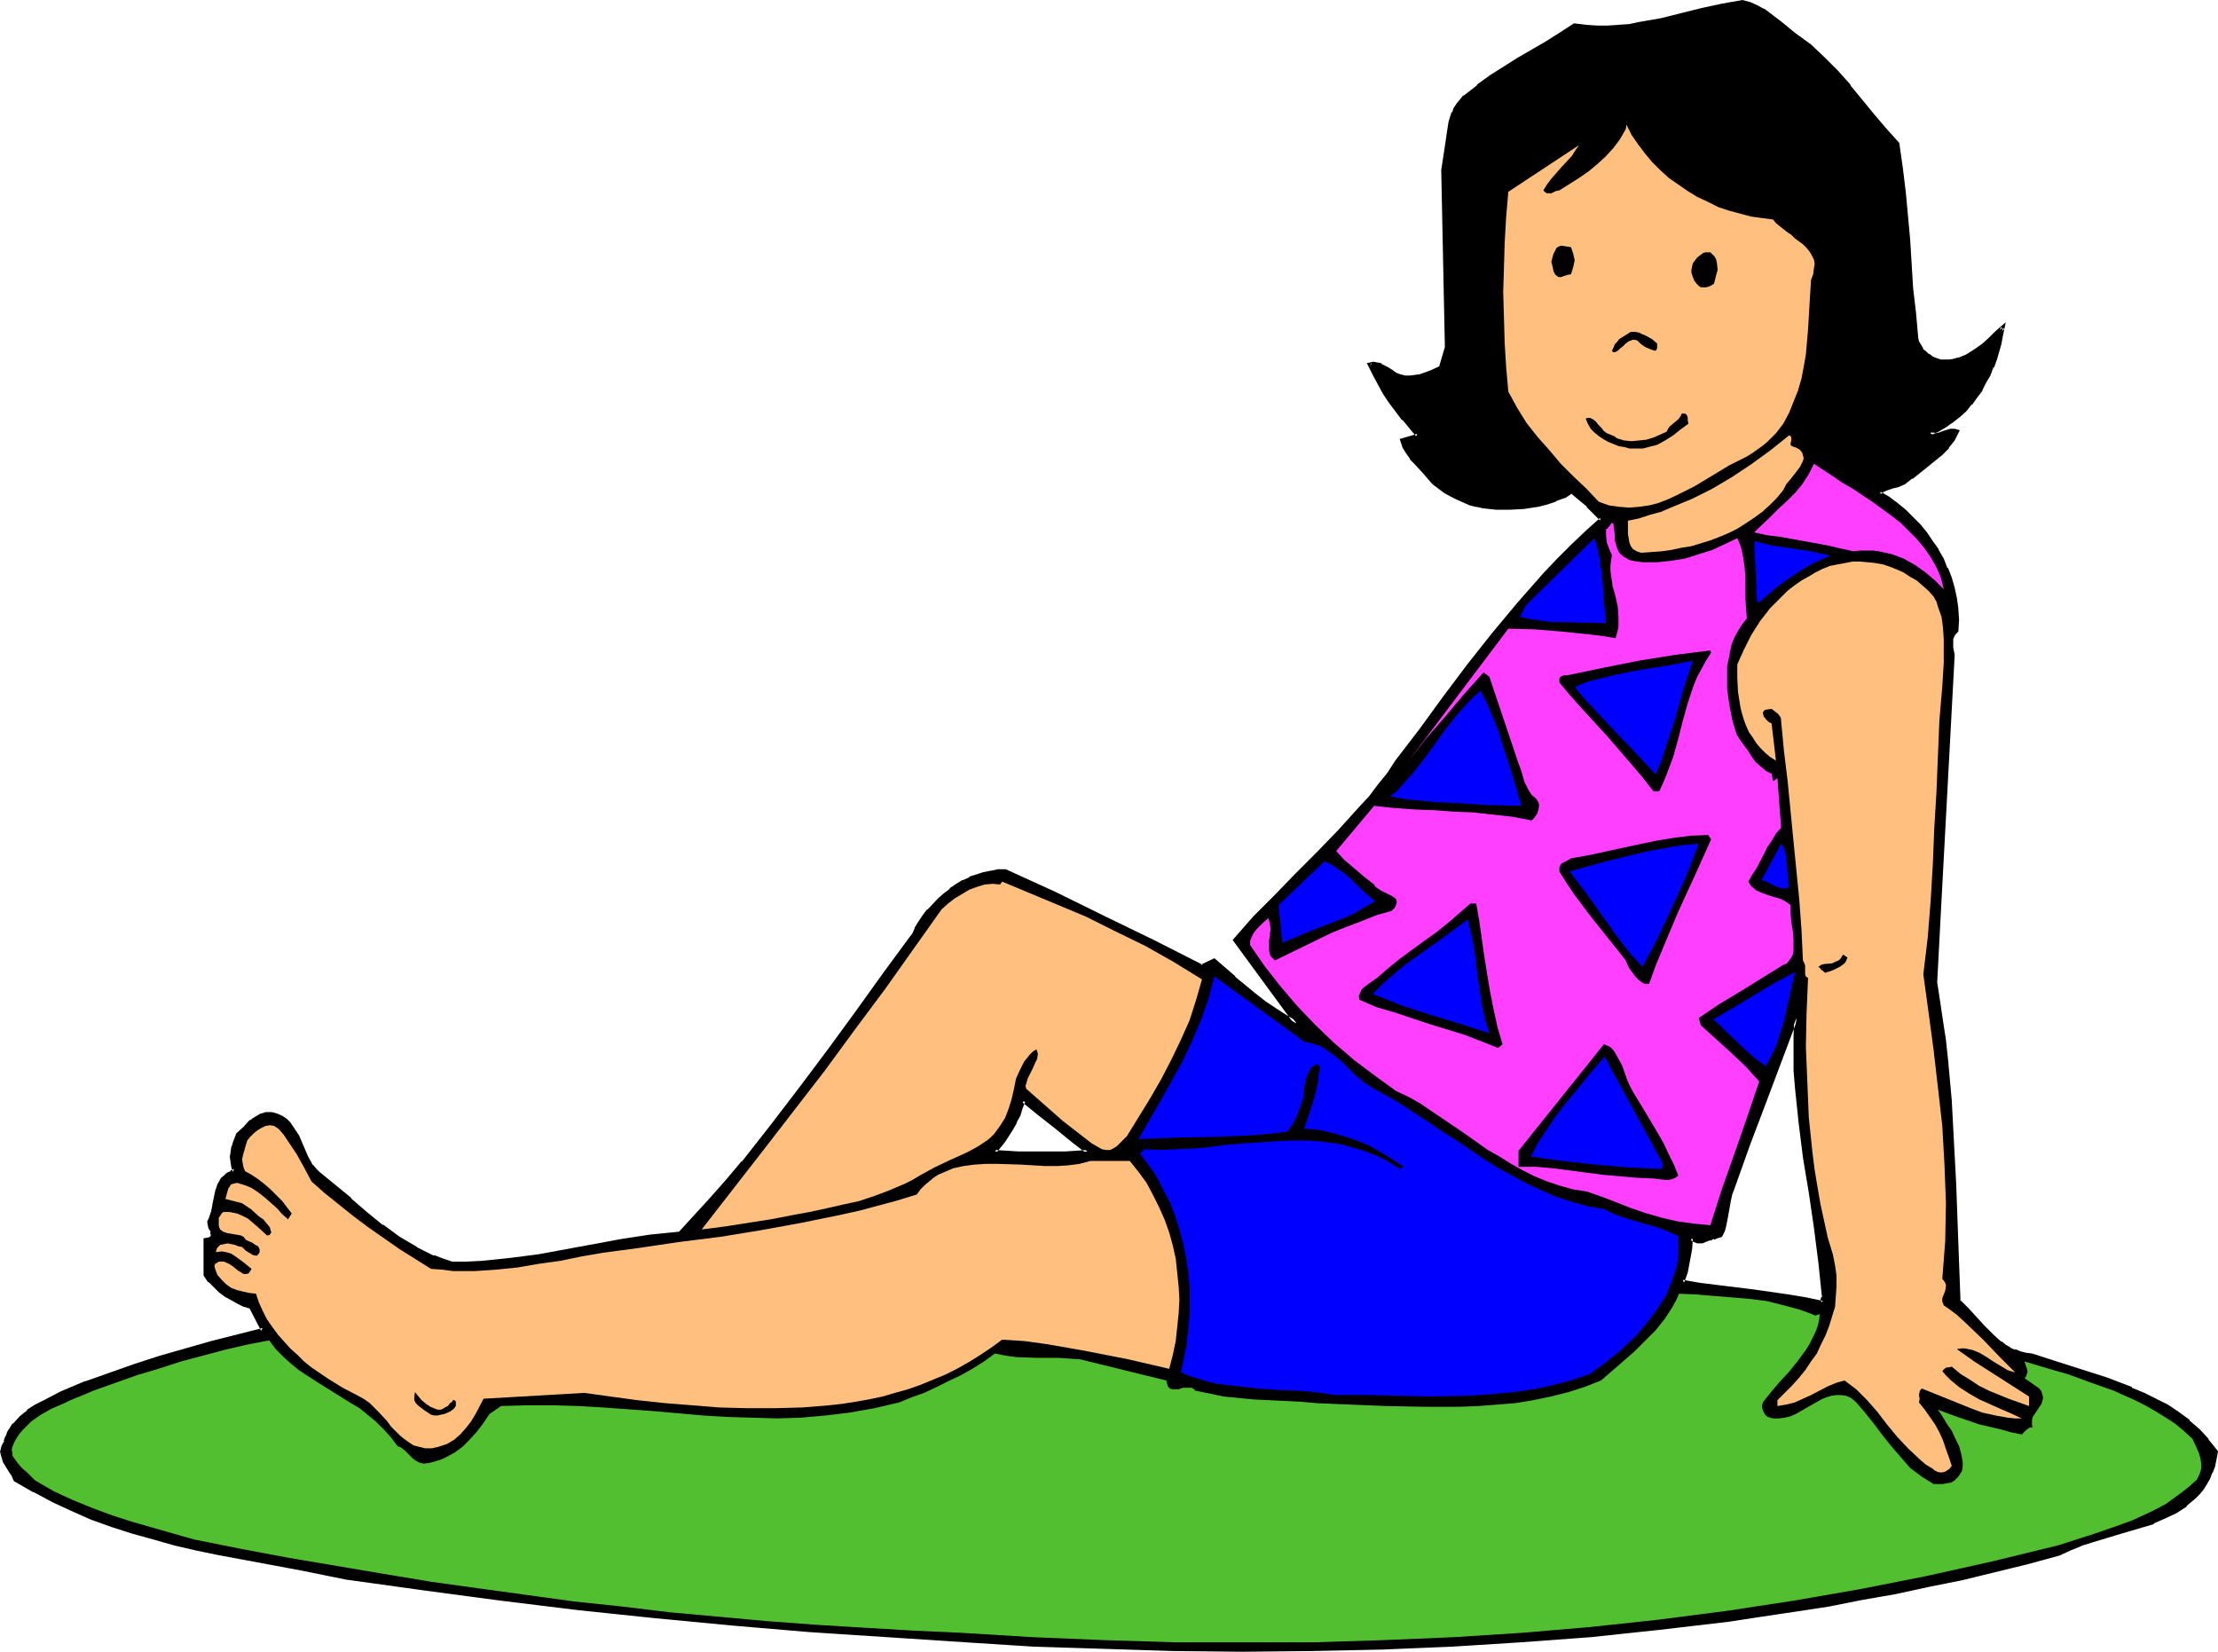
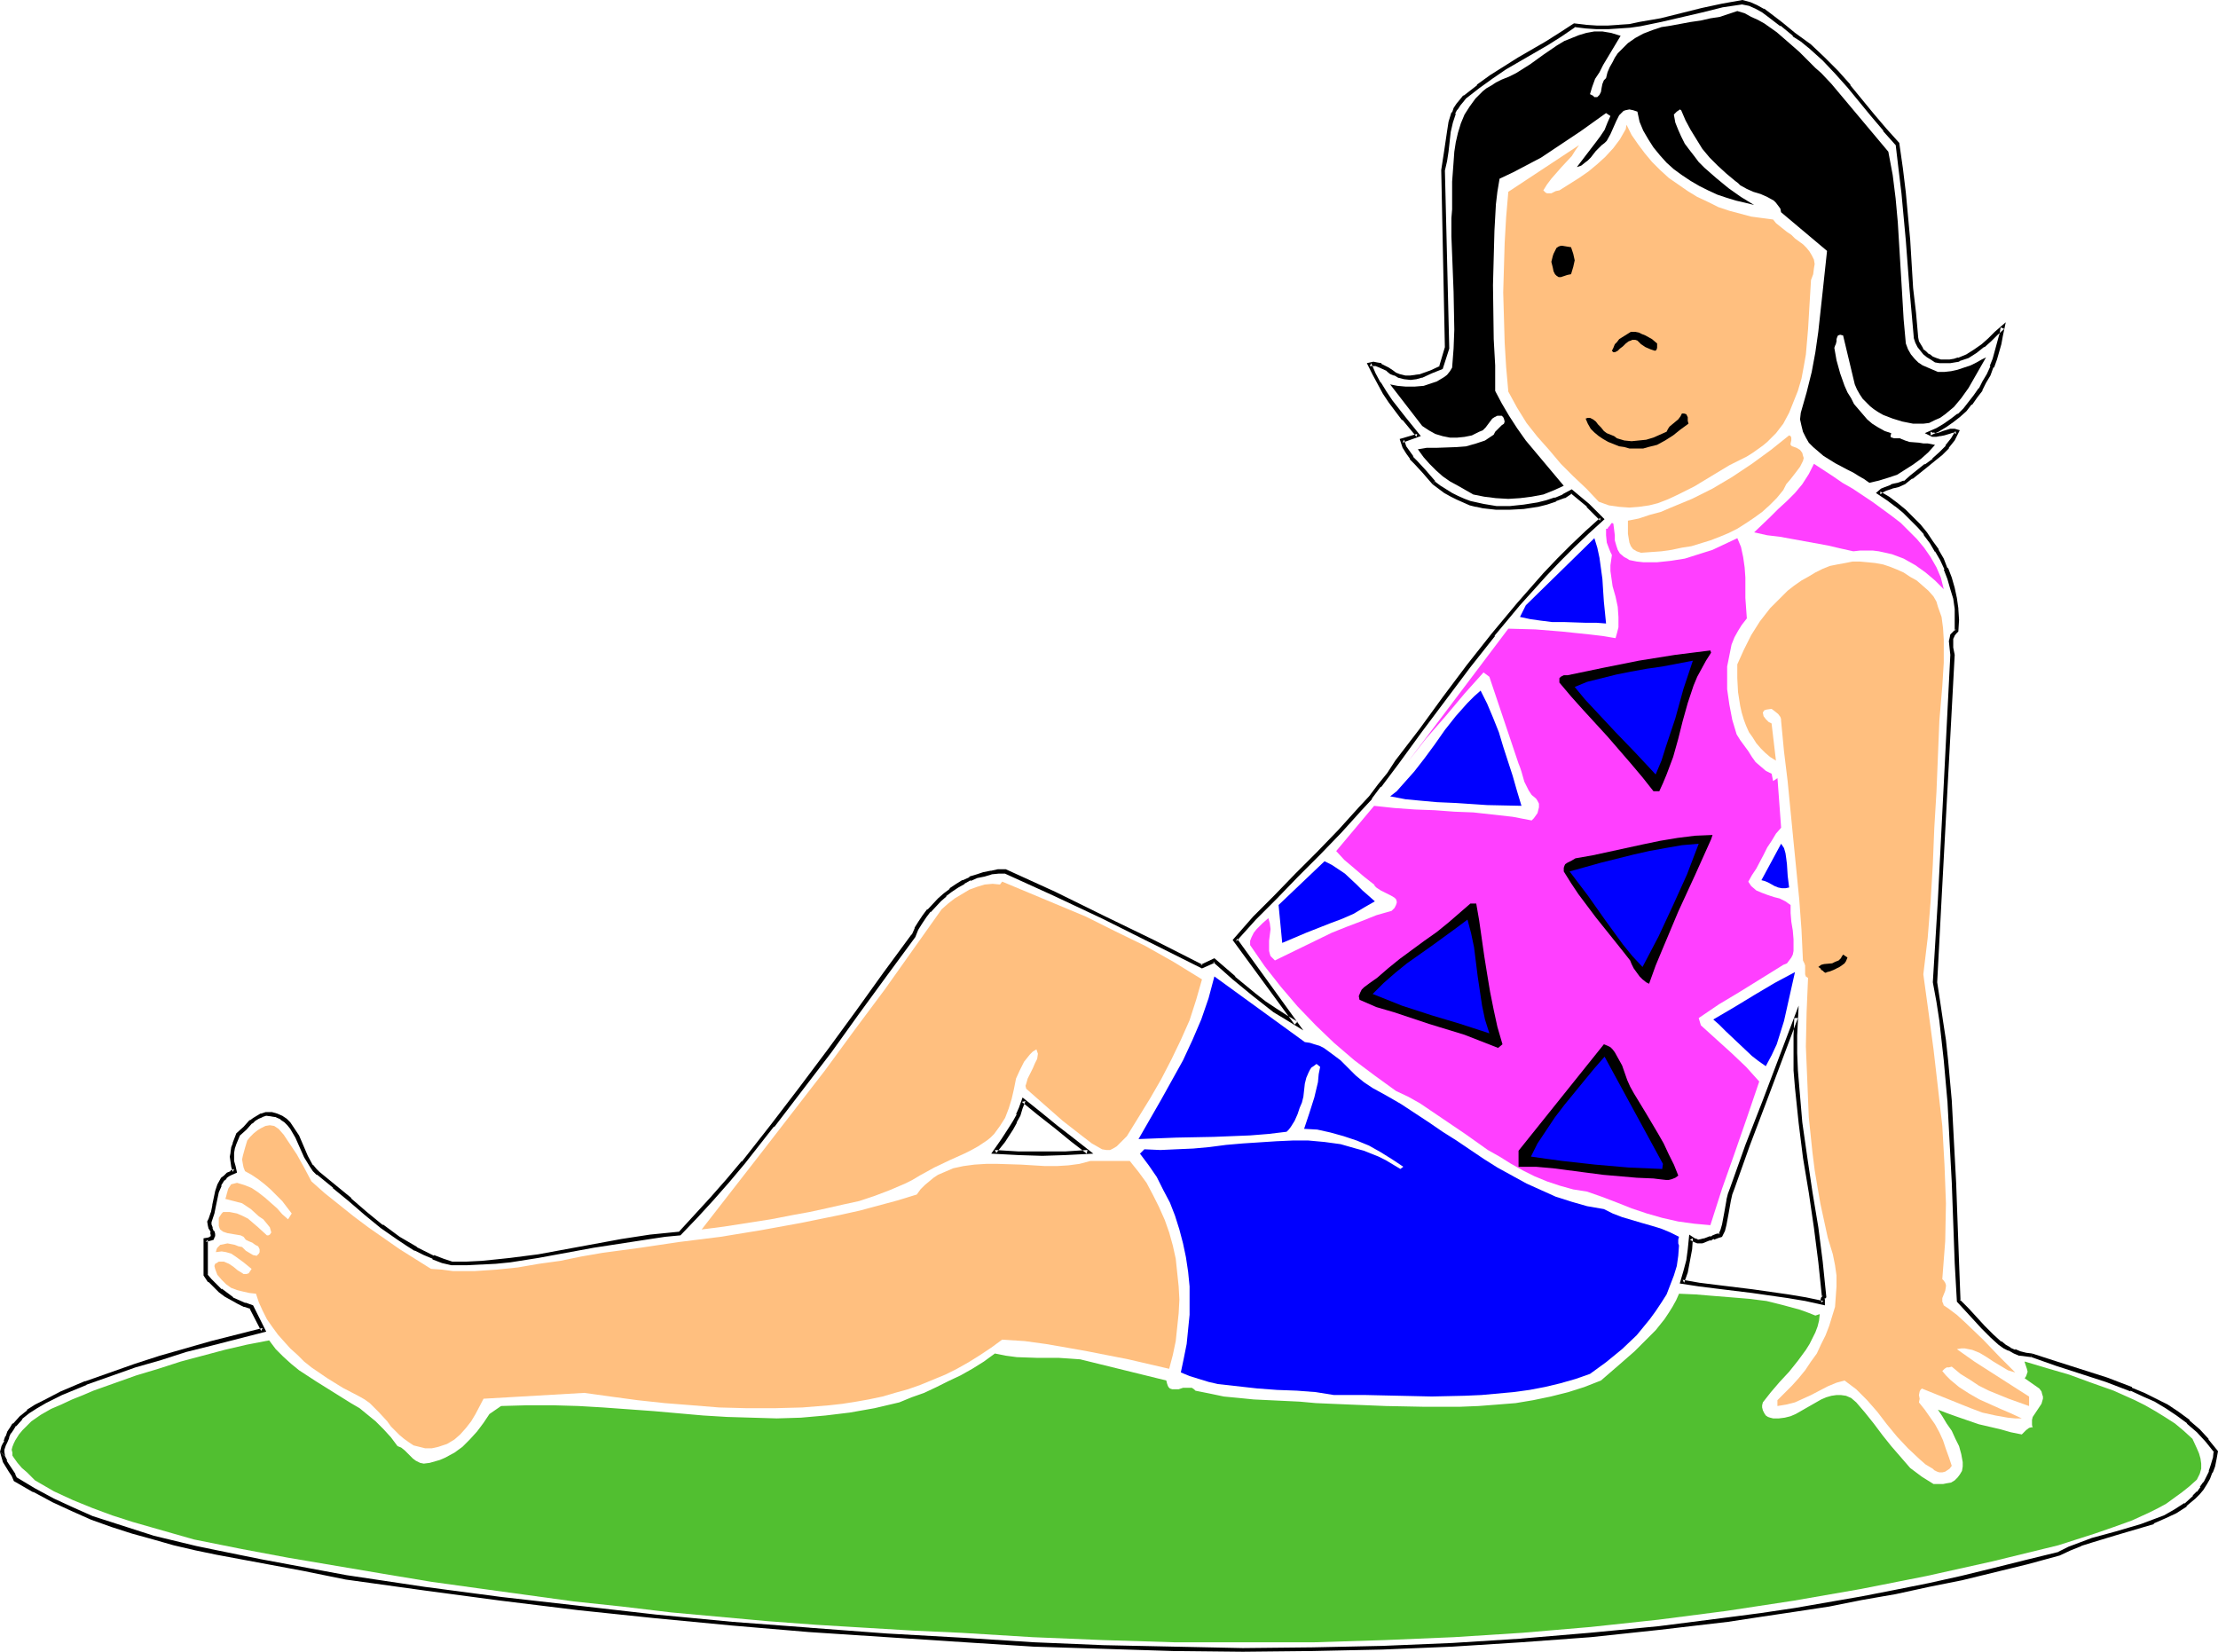
<svg xmlns="http://www.w3.org/2000/svg" xmlns:ns1="http://sodipodi.sourceforge.net/DTD/sodipodi-0.dtd" xmlns:ns2="http://www.inkscape.org/namespaces/inkscape" version="1.0" width="130.023mm" height="96.826mm" id="svg36" ns1:docname="Girl Relaxing.wmf">
  <ns1:namedview id="namedview36" pagecolor="#ffffff" bordercolor="#000000" borderopacity="0.25" ns2:showpageshadow="2" ns2:pageopacity="0.0" ns2:pagecheckerboard="0" ns2:deskcolor="#d1d1d1" ns2:document-units="mm" />
  <defs id="defs1">
    <pattern id="WMFhbasepattern" patternUnits="userSpaceOnUse" width="6" height="6" x="0" y="0" />
  </defs>
-   <path style="fill:#000000;fill-opacity:1;fill-rule:evenodd;stroke:none" d="m 403.838,288.564 -3.717,-0.646 -4.04,-0.808 -7.918,-0.969 -7.757,-1.131 -3.878,-0.323 -3.878,-0.646 0.808,-2.262 0.646,-2.585 0.323,-2.424 0.323,-2.424 0.646,0.485 0.808,0.162 h 0.808 l 0.808,-0.162 0.808,-0.323 0.485,-0.162 0.485,-0.162 0.808,-0.323 0.808,-0.162 0.485,-1.131 0.323,-1.293 0.485,-2.585 0.485,-2.747 0.323,-1.454 0.485,-1.131 3.394,-9.533 3.555,-9.533 7.272,-18.742 -0.323,3.878 v 3.878 l 0.162,3.878 0.323,3.878 0.646,7.755 1.131,7.755 1.293,7.594 1.131,7.755 0.97,7.755 0.808,7.594 -0.323,0.323 v 0.323 0.323 z m 46.379,11.633 h -1.454 l -1.293,-0.323 -1.131,-0.485 -1.131,-0.485 -1.131,-0.646 -0.97,-0.646 -1.778,-1.616 -1.939,-1.939 -1.778,-1.939 -1.778,-1.939 -1.939,-1.939 -0.323,-8.402 -0.323,-8.886 -0.323,-8.886 -0.485,-9.048 -0.485,-9.21 -0.808,-8.886 -0.485,-4.362 -0.646,-4.362 -0.646,-4.362 -0.646,-4.201 0.485,-9.21 0.485,-9.21 0.97,-18.096 0.97,-17.934 0.97,-18.096 -0.162,-1.454 -0.162,-1.616 0.162,-0.646 0.162,-0.646 0.485,-0.485 0.485,-0.485 v -2.424 l -0.162,-2.424 -0.323,-2.262 -0.485,-2.262 -0.646,-2.262 -0.808,-2.1 -0.97,-2.1 -1.131,-1.939 -1.131,-1.939 -1.293,-1.777 -1.454,-1.777 -1.616,-1.616 -1.616,-1.616 -1.778,-1.454 -1.778,-1.293 -1.939,-1.293 0.646,-0.485 0.646,-0.323 1.293,-0.646 0.808,-0.162 0.646,-0.162 1.454,-0.485 1.454,-1.293 1.778,-1.131 1.616,-1.293 1.616,-1.454 1.616,-1.293 1.454,-1.454 1.131,-1.777 0.97,-1.616 -0.646,-0.162 h -0.646 l -1.616,0.485 -0.808,0.323 -0.808,0.162 -0.808,-0.162 -0.646,-0.323 1.778,-0.808 1.616,-0.969 1.454,-0.969 1.454,-1.131 1.454,-1.293 1.131,-1.454 1.131,-1.454 1.131,-1.616 0.97,-1.616 0.808,-1.616 0.808,-1.777 0.646,-1.616 0.97,-3.555 0.485,-1.777 0.323,-1.777 -1.454,1.293 -1.454,1.454 -1.454,1.293 -1.778,1.131 -1.778,1.131 -1.939,0.808 -0.808,0.323 h -1.131 l -0.97,0.162 -1.131,-0.162 -0.97,-0.162 -0.97,-0.485 -0.808,-0.485 -0.646,-0.646 -0.646,-0.646 -0.646,-0.969 -0.323,-0.808 -0.323,-0.808 -0.485,-5.655 -0.485,-5.332 -0.808,-10.664 -0.97,-10.502 -0.646,-5.493 -0.808,-5.493 -2.747,-3.07 -2.747,-3.393 -5.171,-6.301 -2.747,-3.07 -2.747,-2.908 -3.232,-2.908 -1.778,-1.293 -1.778,-1.293 -2.586,-2.262 -2.747,-2.1 -1.454,-0.969 -1.454,-0.646 -1.454,-0.646 -1.616,-0.485 -4.525,0.808 -4.363,0.969 -9.05,2.1 -4.686,0.969 -2.424,0.323 -2.262,0.162 -2.424,0.162 h -2.586 l -2.424,-0.162 -2.424,-0.162 -3.07,2.1 -3.232,1.777 -6.141,3.716 -3.07,1.777 -2.909,1.939 -3.07,2.262 -2.909,2.262 -0.646,0.808 -0.808,0.969 -0.485,0.808 -0.485,0.969 -0.646,1.939 -0.485,2.1 -0.485,4.362 -0.323,2.262 -0.485,1.939 0.97,39.423 -1.293,4.362 -2.262,0.969 -2.262,0.808 -1.131,0.323 -1.131,0.162 -1.293,-0.162 -1.293,-0.323 -0.808,-0.323 -0.808,-0.485 -0.808,-0.485 -1.616,-0.969 -0.97,-0.323 h -0.646 l -0.808,0.162 0.97,2.1 1.131,2.1 1.293,1.939 1.293,1.939 2.909,3.878 3.07,3.716 -3.555,1.131 0.646,1.454 0.646,1.293 0.808,1.131 0.97,0.969 1.939,2.1 0.97,1.131 1.131,1.293 1.293,0.969 1.293,0.969 1.293,0.646 1.293,0.808 1.454,0.646 1.454,0.485 1.293,0.323 1.454,0.323 2.909,0.323 h 3.07 l 3.07,-0.162 3.07,-0.485 2.101,-0.485 1.939,-0.646 1.778,-0.808 1.616,-0.969 3.717,3.07 1.616,1.616 0.808,0.808 0.646,0.646 -3.232,2.908 -3.232,3.07 -3.07,3.07 -3.07,3.231 -5.818,6.463 -5.656,6.948 -5.333,6.948 -5.333,6.948 -5.333,7.109 -5.171,7.109 -1.939,2.747 -2.101,2.585 -1.939,2.585 -2.262,2.424 -4.525,5.009 -4.686,4.847 -4.848,4.847 -4.686,4.847 -4.686,4.686 -4.363,4.847 13.736,18.581 -2.424,-1.454 -2.424,-1.616 -2.262,-1.616 -2.424,-1.777 -4.363,-3.716 -4.363,-3.878 -2.747,1.454 -10.827,-5.493 -10.989,-5.493 -10.827,-5.17 -10.827,-5.009 h -1.616 l -1.616,0.162 -1.616,0.485 -1.454,0.485 -1.616,0.485 -1.454,0.646 -1.454,0.969 -1.293,0.969 -1.293,0.969 -1.293,1.131 -2.262,2.424 -1.131,1.293 -0.808,1.293 -0.808,1.454 -0.808,1.454 -6.141,8.563 -6.302,8.563 -6.141,8.402 -6.141,8.402 -6.464,8.24 -6.464,8.079 -3.394,4.039 -3.555,4.039 -3.555,3.878 -3.555,3.878 -3.232,0.323 -3.394,0.323 -6.302,0.969 -6.141,1.131 -6.141,1.131 -6.141,0.969 -6.302,0.969 -3.07,0.323 -3.232,0.323 h -3.232 -3.394 l -1.939,-0.485 -2.101,-0.808 -1.939,-0.969 -1.939,-0.808 -1.939,-1.293 -1.778,-1.131 -3.717,-2.585 -3.555,-2.908 -3.555,-3.07 -3.555,-2.908 -3.555,-2.908 -0.808,-0.808 -0.646,-0.808 -1.131,-2.1 -2.101,-4.524 -1.131,-1.939 -0.646,-0.808 -0.808,-0.808 -0.808,-0.646 -0.97,-0.323 -1.131,-0.323 h -1.293 l -0.97,0.323 -0.97,0.323 -0.646,0.485 -0.808,0.485 -1.293,1.454 -1.616,1.454 -0.808,1.939 -0.323,0.969 v 1.131 l -0.162,0.808 0.162,1.131 0.162,1.131 0.323,0.969 -0.808,0.323 -0.646,0.485 -0.646,0.485 -0.485,0.485 -0.808,1.293 -0.485,1.454 -0.808,3.07 -0.323,1.616 -0.323,1.454 -0.323,0.323 v 0.323 0.646 l 0.323,0.646 0.323,0.808 0.162,0.646 v 0.162 0.323 l -0.162,0.323 -0.323,0.162 -0.485,0.162 h -0.646 v 7.755 l 0.97,1.293 1.131,1.131 1.131,1.131 1.293,0.969 1.293,0.808 1.454,0.646 1.454,0.646 1.454,0.485 2.586,5.17 -11.474,2.908 -5.656,1.616 -5.656,1.616 -5.656,1.777 -5.494,1.777 -5.494,2.1 -5.333,2.1 -3.717,1.939 -1.778,1.131 -1.778,1.131 -1.616,1.293 -1.454,1.616 -0.646,0.808 -0.485,0.808 -0.485,1.131 -0.323,0.969 -0.323,0.646 -0.323,0.485 v 0.646 l -0.162,0.485 0.162,0.969 0.485,1.131 1.131,2.1 0.646,0.969 0.485,0.969 4.202,2.424 4.202,2.262 4.202,1.939 4.363,1.777 4.525,1.616 4.525,1.454 4.525,1.454 4.686,1.131 4.686,1.131 4.848,0.969 9.534,1.939 9.534,1.777 9.534,1.777 17.291,2.424 17.13,2.424 16.968,1.939 17.13,1.777 16.968,1.616 16.968,1.454 17.291,1.293 17.291,0.969 15.19,0.969 15.514,0.646 15.352,0.323 15.514,0.162 15.514,-0.162 15.352,-0.162 15.514,-0.646 15.352,-0.969 15.19,-1.293 15.352,-1.454 15.029,-1.939 7.595,-1.131 7.434,-1.131 7.434,-1.131 7.434,-1.293 7.434,-1.454 7.272,-1.616 7.272,-1.454 7.434,-1.777 7.11,-1.777 7.11,-1.777 2.424,-1.131 2.424,-0.969 2.424,-0.969 5.494,-1.454 5.494,-1.777 2.586,-0.808 2.586,-1.131 2.262,-1.131 2.262,-1.616 1.939,-1.616 0.97,-0.969 0.808,-0.969 0.646,-1.131 0.646,-1.293 0.646,-1.293 0.485,-1.293 0.323,-1.616 0.323,-1.616 -1.939,-2.424 -1.939,-2.1 -2.262,-1.939 -2.424,-1.777 -2.424,-1.616 -2.424,-1.454 -2.586,-1.293 -2.747,-1.131 -5.494,-2.1 -11.15,-3.555 z m -229.795,-45.078 1.939,-2.424 1.778,-2.747 0.808,-1.454 0.646,-1.454 0.646,-1.616 0.485,-1.616 3.555,2.908 3.717,2.908 3.555,2.747 3.394,2.747 -5.01,0.323 -5.01,0.162 -5.171,-0.162 z" id="path1" />
  <path style="fill:#000000;fill-opacity:1;fill-rule:evenodd;stroke:none" d="m 403.515,288.564 0.485,-0.323 -3.878,-0.808 -3.878,-0.646 -7.918,-1.131 -7.918,-0.969 -3.878,-0.485 -3.717,-0.646 0.323,0.646 0.808,-2.262 0.485,-2.585 v 0 l 0.485,-2.585 0.162,-2.424 -0.646,0.323 0.808,0.485 0.808,0.323 h 0.97 0.162 l 0.808,-0.323 v 0 l 0.808,-0.323 v 0 h 0.485 v -0.162 l 0.485,-0.162 v 0.162 l 0.808,-0.323 0.97,-0.323 0.646,-1.293 v 0 l 0.323,-1.293 v 0 l 0.485,-2.585 0.485,-2.747 v 0 l 0.323,-1.454 0.485,-1.293 3.394,-9.533 3.555,-9.371 7.11,-18.904 h -0.808 l -0.162,3.878 v 3.878 3.878 l 0.323,3.878 v 0 l 0.808,7.755 0.97,7.755 1.293,7.755 1.131,7.755 0.97,7.594 0.808,7.755 0.162,-0.485 -0.323,0.485 -0.162,0.485 0.162,0.323 v 0 0.323 l 0.808,0.646 v -1.131 -0.323 0.162 -0.323 l -0.162,0.323 0.485,-0.485 -0.808,-7.917 -0.97,-7.594 -1.293,-7.755 -1.131,-7.594 -1.131,-7.917 -0.646,-7.594 v 0 l -0.323,-3.878 -0.162,-3.878 v -3.878 l 0.323,-6.624 -8.08,21.327 -3.717,9.533 -3.394,9.533 -0.485,1.293 -0.323,1.293 v 0.162 l -0.485,2.747 -0.485,2.585 v 0 l -0.323,1.131 v 0 l -0.485,1.131 0.323,-0.323 -0.808,0.162 -0.808,0.323 v 0 l -0.485,0.323 v -0.162 l -0.485,0.162 v 0 l -0.808,0.323 v 0 l -0.808,0.162 h 0.162 l -0.97,0.162 h 0.323 l -0.808,-0.323 0.162,0.162 -1.454,-0.969 -0.323,3.231 -0.323,2.424 v 0 l -0.646,2.424 -0.808,2.747 4.202,0.646 3.878,0.485 7.918,0.969 7.918,1.131 3.878,0.646 4.363,0.969 z" id="path2" />
  <path style="fill:#000000;fill-opacity:1;fill-rule:evenodd;stroke:none" d="m 450.217,299.874 -1.293,-0.162 -1.293,-0.323 v 0 l -1.131,-0.485 v 0.162 l -1.131,-0.485 h 0.162 l -1.131,-0.646 -0.97,-0.808 v 0.162 l -1.778,-1.616 -1.939,-1.939 -1.778,-1.939 -1.778,-1.939 -1.939,-1.939 0.162,0.323 -0.323,-8.402 -0.323,-8.886 -0.323,-8.886 -0.485,-9.048 -0.485,-9.21 v 0 l -0.808,-8.886 -0.485,-4.524 -0.646,-4.201 -0.646,-4.362 -0.646,-4.201 v 0 l 0.97,-18.419 2.909,-54.126 -0.323,-1.616 v 0.162 -1.616 0.162 -0.646 0 l 0.323,-0.646 -0.162,0.162 0.485,-0.646 -0.162,0.162 0.646,-0.646 0.162,-2.585 -0.162,-2.424 v -0.162 l -0.323,-2.262 v 0 l -0.485,-2.262 -0.646,-2.262 v 0 l -0.808,-2.1 h -0.162 l -0.808,-2.1 -1.131,-1.939 v -0.162 l -1.293,-1.777 -1.293,-1.939 v 0 l -1.454,-1.777 v 0 l -1.616,-1.616 -1.616,-1.616 -1.778,-1.454 v 0 l -1.939,-1.454 -1.939,-1.131 v 0.646 l 0.646,-0.485 v 0 l 0.646,-0.323 1.454,-0.485 h -0.162 l 0.808,-0.162 0.646,-0.162 1.454,-0.646 1.616,-1.293 v 0.162 l 1.616,-1.293 1.616,-1.293 v 0 l 1.778,-1.454 v 0 l 1.616,-1.293 1.454,-1.454 v -0.162 l 1.293,-1.616 v 0 l 1.131,-2.262 -1.131,-0.323 h -0.97 l -1.616,0.485 -0.808,0.323 v 0 l -0.646,0.162 v 0 l -0.808,-0.162 0.162,0.162 -0.646,-0.323 v 0.808 l 1.778,-0.808 v 0 l 1.616,-0.969 1.616,-1.131 1.454,-1.131 v 0 l 1.454,-1.293 1.131,-1.454 h 0.162 l 1.131,-1.616 1.131,-1.454 v -0.162 l 0.808,-1.616 0.97,-1.616 0.646,-1.777 h 0.162 l 0.646,-1.777 0.97,-3.393 0.323,-1.777 v 0 l 0.646,-3.07 -2.424,2.1 -1.454,1.454 -1.454,1.293 v 0 l -1.616,1.131 -1.778,1.131 v 0 l -1.939,0.808 0.162,-0.162 -0.97,0.323 v 0 l -0.97,0.162 v 0 h -0.97 -1.131 0.162 l -0.97,-0.323 v 0 l -0.808,-0.323 v 0 l -0.808,-0.646 v 0.162 l -0.646,-0.646 -0.808,-0.646 h 0.162 l -0.485,-0.808 v 0 l -0.485,-0.808 v 0 l -0.162,-0.808 v 0 l -0.485,-5.493 -0.646,-5.493 -0.646,-10.664 -0.97,-10.502 -0.646,-5.332 -0.808,-5.655 -2.909,-3.231 v 0 l -2.747,-3.231 -5.171,-6.301 v -0.162 l -2.747,-3.07 -2.909,-2.908 -3.07,-2.908 v 0 l -1.778,-1.293 -1.778,-1.293 v 0 l -2.747,-2.262 v 0 l -2.747,-2.1 -1.293,-0.969 h -0.162 l -1.454,-0.808 -1.454,-0.646 v 0 L 386.062,0 381.537,0.808 v 0 l -4.525,0.969 -9.05,2.262 v 0 l -4.686,0.808 -2.262,0.485 -2.424,0.162 h 0.162 l -2.424,0.162 h -2.586 l -2.424,-0.162 h 0.162 l -2.747,-0.323 -3.232,2.1 -3.07,1.939 -6.141,3.555 -3.07,1.939 -3.07,1.939 -2.909,2.1 v 0.162 l -2.909,2.262 h -0.162 l -0.646,0.808 -0.808,0.969 v 0 l -0.646,0.969 v 0 l -0.323,0.969 h -0.162 l -0.646,2.1 v 0 l -0.323,2.1 -0.646,4.362 -0.323,2.1 -0.323,2.1 0.808,39.423 v -0.162 l -1.293,4.362 0.162,-0.162 -2.101,0.969 -2.262,0.808 h 0.162 l -1.293,0.162 h 0.162 l -1.293,0.162 h 0.162 -1.293 0.162 l -1.293,-0.323 v 0 l -0.808,-0.323 v 0 l -0.646,-0.485 -0.97,-0.646 v 0 l -1.616,-0.808 v -0.162 l -0.97,-0.162 -0.808,-0.162 -1.454,0.323 1.293,2.585 1.131,2.1 v 0 l 1.131,2.1 1.293,1.939 2.909,3.878 h 0.162 l 3.07,3.716 0.162,-0.646 -3.878,1.131 0.646,1.939 0.808,1.293 v 0 l 0.808,1.131 v 0.162 l 0.97,0.969 1.939,2.1 0.97,1.131 1.131,1.293 0.485,-0.646 h 0.162 l -1.131,-1.293 -0.97,-1.131 -1.939,-2.1 -0.97,-0.969 h 0.162 l -0.808,-1.131 v 0 l -0.808,-1.131 -0.485,-1.454 -0.323,0.646 4.04,-1.454 -3.394,-4.201 v 0 l -2.909,-3.716 -1.293,-1.939 -1.293,-2.1 v 0.162 l -1.131,-2.1 -0.97,-2.262 -0.323,0.646 h 0.808 -0.162 0.808 -0.162 l 0.808,0.323 v 0 l 1.778,0.808 h -0.162 l 0.808,0.646 0.808,0.323 h 0.162 l 0.808,0.485 1.293,0.323 1.454,0.162 v 0 l 1.293,-0.162 v 0 l 1.131,-0.323 h 0.162 l 2.101,-0.969 2.424,-0.969 1.454,-4.524 -0.97,-39.585 v 0.162 l 0.485,-2.1 0.323,-2.1 0.485,-4.362 0.485,-2.1 v 0 l 0.646,-1.939 h -0.162 l 0.485,-0.969 v 0.162 l 0.646,-0.969 -0.162,0.162 0.808,-0.969 0.646,-0.808 v 0 l 2.909,-2.262 v 0 l 2.909,-2.1 3.07,-2.1 3.07,-1.777 6.141,-3.555 3.07,-1.939 3.07,-2.1 h -0.323 l 2.586,0.323 v 0 l 2.424,0.162 h 2.586 l 2.424,-0.162 v 0 l 2.424,-0.162 2.262,-0.323 4.686,-0.969 v 0 l 9.05,-2.1 4.525,-1.131 v 0 l 4.363,-0.646 h -0.162 l 1.616,0.323 v 0 l 1.454,0.646 1.454,0.808 v 0 l 1.293,0.969 2.747,2.1 V 5.655 l 2.747,2.262 V 8.079 l 1.778,1.131 1.778,1.454 -0.162,-0.162 3.232,2.908 2.747,2.908 2.747,3.07 v 0 l 5.171,6.301 2.747,3.231 v 0.162 l 2.747,3.07 v -0.162 l 0.646,5.493 0.646,5.332 0.97,10.502 0.808,10.664 0.485,5.493 0.485,5.493 0.323,0.969 0.485,0.969 v 0 l 0.646,0.808 0.646,0.808 0.808,0.646 0.808,0.485 v 0 l 0.97,0.646 0.97,0.162 h 1.293 0.97 0.162 l 0.97,-0.162 v 0 l 0.97,-0.162 0.162,-0.162 1.939,-0.646 v 0 l 1.778,-1.131 1.616,-1.293 h 0.162 l 1.454,-1.293 1.454,-1.454 1.454,-1.293 -0.808,-0.323 -0.323,1.777 v -0.162 l -0.485,1.777 -0.97,3.555 -0.646,1.616 h 0.162 l -0.808,1.777 -0.97,1.616 -0.808,1.616 v -0.162 l -1.131,1.616 -1.131,1.454 v 0 l -1.131,1.454 -1.293,1.293 v -0.162 l -1.454,1.131 -1.616,1.131 -1.616,0.969 v 0 l -2.586,1.131 1.616,0.808 h 0.97 l 0.808,-0.162 h 0.162 l 0.808,-0.162 1.616,-0.485 h -0.162 l 0.808,-0.162 h -0.323 l 0.646,0.323 -0.162,-0.646 -0.97,1.616 v 0 l -1.293,1.616 h 0.162 l -1.454,1.454 -1.616,1.454 h 0.162 l -1.778,1.293 v -0.162 l -1.616,1.293 -1.616,1.293 v 0 l -1.454,1.293 v -0.162 l -1.293,0.485 -0.808,0.162 -0.646,0.162 -0.162,0.162 -1.293,0.485 -0.808,0.323 -1.131,0.969 2.424,1.616 1.939,1.454 -0.162,-0.162 1.778,1.454 1.616,1.616 1.616,1.616 v 0 l 1.454,1.616 h -0.162 l 1.454,1.939 1.131,1.939 v -0.162 l 1.131,1.939 0.97,2.1 h -0.162 l 0.808,2.1 v 0 l 0.646,2.262 0.646,2.1 v 0 l 0.323,2.262 v 0 2.424 2.424 l 0.323,-0.485 -0.646,0.646 -0.646,0.646 -0.162,0.808 -0.162,0.646 v 0 l 0.162,1.616 v 0 l 0.162,1.454 v 0 l -2.747,54.126 -1.131,18.419 0.808,4.362 0.646,4.201 0.485,4.362 0.485,4.362 0.808,9.048 v -0.162 l 0.485,9.21 0.485,9.048 0.323,8.886 0.323,8.886 0.485,8.563 1.939,2.1 1.778,1.939 1.778,1.939 1.939,1.939 1.778,1.616 v 0 l 1.131,0.808 0.97,0.485 h 0.162 l 1.131,0.646 v 0 l 1.131,0.485 h 0.162 l 1.293,0.162 1.293,0.162 v 0 z" id="path3" />
  <path style="fill:#000000;fill-opacity:1;fill-rule:evenodd;stroke:none" d="m 317.382,107.283 1.293,0.969 v 0 l 1.293,0.969 v 0 l 1.454,0.808 1.293,0.646 1.454,0.646 v 0 l 1.454,0.646 1.293,0.323 h 0.162 l 1.454,0.323 2.909,0.323 h 3.07 l 3.07,-0.162 3.232,-0.485 v 0 l 1.939,-0.485 1.939,-0.646 0.162,-0.162 1.778,-0.646 h 0.162 l 1.454,-0.969 -0.323,-0.162 3.717,3.07 h -0.162 l 1.616,1.616 0.808,0.808 0.646,0.646 v -0.646 l -3.232,2.908 -3.232,3.07 -3.07,3.07 -3.07,3.231 -5.818,6.624 v 0 l -5.656,6.786 v 0 l -5.494,6.948 -5.333,7.109 -5.171,7.109 -5.333,6.948 -1.778,2.747 -2.101,2.585 v 0 l -1.939,2.585 v 0 l -2.262,2.424 -4.525,5.009 -4.686,4.847 -4.848,4.847 -4.686,4.847 -4.686,4.686 -4.525,5.17 13.736,18.742 0.646,-0.646 -2.424,-1.454 -2.262,-1.454 -2.424,-1.616 -2.262,-1.777 v 0 l -4.525,-3.716 h 0.162 l -4.686,-4.039 -3.07,1.454 h 0.485 l -10.827,-5.493 -10.989,-5.332 -10.827,-5.332 -10.989,-5.009 h -1.778 l -1.454,0.323 h -0.162 l -1.616,0.323 -1.454,0.485 -1.616,0.485 v 0.162 l -1.454,0.646 h -0.162 l -1.293,0.808 -1.454,0.969 v 0.162 l -1.293,0.969 v 0 l -1.293,1.131 -2.262,2.424 h -0.162 l -0.97,1.293 -0.97,1.454 -0.808,1.293 v 0.162 l -0.646,1.454 v -0.162 l -6.302,8.563 -6.141,8.563 -6.141,8.402 -6.302,8.402 -6.302,8.24 v 0 l -6.464,8.24 v -0.162 l -3.394,4.039 -3.555,4.039 -3.555,3.878 -3.555,3.878 0.162,-0.162 -3.232,0.323 -3.232,0.323 -6.302,0.969 -6.141,1.131 -6.141,1.131 -6.141,1.131 -6.302,0.808 -3.07,0.323 -3.232,0.323 v 0 l -3.232,0.162 h -3.394 0.162 l -1.939,-0.646 -2.101,-0.808 v 0.162 l -1.939,-0.969 -1.939,-0.969 h 0.162 l -1.939,-1.131 -1.939,-1.131 -3.717,-2.747 v 0.162 l -3.555,-2.908 -3.555,-3.07 h 0.162 l -3.555,-2.908 v 0 l -3.555,-2.908 v 0 l -0.808,-0.808 0.162,0.162 -0.808,-0.969 v 0.162 l -1.131,-2.1 -1.939,-4.524 v 0 l -1.293,-1.939 -0.646,-0.969 v 0 l -0.808,-0.808 v 0 l -0.97,-0.646 -1.131,-0.485 -1.131,-0.323 h -1.454 l -0.97,0.323 h -0.162 l -0.808,0.485 v 0 l -0.808,0.485 -0.646,0.485 h -0.162 l -1.293,1.454 -1.616,1.454 -0.808,2.1 v 0.162 l -0.323,0.808 -0.162,1.131 v 0.162 l -0.162,0.808 0.162,1.131 v 0 l 0.162,1.131 v 0 l 0.323,1.131 0.323,-0.646 -0.808,0.323 v 0.162 l -0.808,0.323 -0.646,0.646 v 0 l -0.646,0.485 -0.808,1.454 -0.485,1.454 -0.646,3.07 v 0.162 l -0.323,1.616 v -0.162 l -0.485,1.454 v 0 l -0.162,0.323 -0.162,0.323 0.162,0.969 0.162,0.646 0.162,0.162 0.323,0.646 h -0.162 l 0.162,0.646 v -0.162 0.162 0 0.162 -0.162 l -0.162,0.323 0.162,-0.162 -0.323,0.162 h 0.162 l -0.485,0.162 v 0 l -0.97,0.162 v 8.24 l 0.97,1.454 h 0.162 l 1.131,1.131 1.131,1.131 v 0 l 1.293,0.969 1.454,0.808 v 0 l 1.454,0.808 1.293,0.646 h 0.162 l 1.454,0.485 -0.323,-0.162 2.586,5.009 0.323,-0.646 -11.474,2.908 -5.656,1.616 -5.656,1.616 -5.494,1.777 -5.494,1.939 -5.494,1.939 h -0.162 l -5.333,2.262 -3.717,1.939 v 0 l -1.939,0.969 -1.778,1.131 v 0.162 l -1.616,1.293 v 0 l -1.454,1.616 H 2.747 l -0.485,0.808 -0.646,0.969 v 0 l -0.323,0.969 -0.162,0.162 -0.323,0.969 H 0.97 l -0.323,0.485 -0.323,0.646 -0.162,0.646 v 0 L 0,321.686 l 1.131,0.969 v 0 l -0.162,-0.969 v 0.162 -0.646 0 l 0.162,-0.485 v 0 l 0.162,-0.485 0.323,-0.646 0.485,-1.131 -0.162,0.162 0.485,-1.131 v 0.162 l 0.646,-0.969 0.485,-0.808 v 0.162 l 1.454,-1.616 H 4.848 l 1.616,-1.293 v 0 l 1.778,-1.131 1.939,-1.131 v 0 l 3.555,-1.777 5.494,-2.262 h -0.162 l 5.494,-1.939 5.494,-1.939 5.656,-1.616 5.494,-1.777 5.818,-1.454 11.958,-3.07 -2.909,-5.817 -1.778,-0.646 0.162,0.162 -1.454,-0.646 -1.454,-0.646 h 0.162 l -1.293,-0.969 -1.293,-0.969 v 0.162 l -1.131,-1.131 -1.131,-1.131 v 0 l -0.97,-1.131 0.162,0.162 v -7.755 l -0.485,0.485 0.646,-0.162 0.646,-0.162 0.485,-0.162 0.162,-0.485 0.162,-0.323 v -0.485 l -0.162,-0.646 h -0.162 l -0.323,-0.808 0.162,0.162 -0.323,-0.808 v 0.162 -0.808 0.323 -0.323 0.162 l 0.162,-0.485 0.485,-1.454 v 0 l 0.323,-1.616 v 0 l 0.646,-3.07 0.646,-1.454 h -0.162 l 0.808,-1.293 v 0.162 l 0.485,-0.485 h -0.162 l 0.646,-0.485 v 0 l 0.646,-0.323 v 0 l 1.131,-0.485 -0.323,-1.454 v 0 l -0.323,-1.131 v 0.162 -1.131 -0.808 0 l 0.162,-0.969 v 0 l 0.323,-0.969 v 0 l 0.808,-1.939 -0.162,0.162 1.616,-1.454 1.293,-1.454 v 0.162 l 0.646,-0.646 0.808,-0.485 v 0 l 0.808,-0.323 h -0.162 l 0.97,-0.323 v 0 l 1.293,0.162 h -0.162 l 1.131,0.162 h -0.162 l 1.131,0.485 h -0.162 l 0.97,0.646 -0.162,-0.162 0.808,0.808 v 0 l 0.646,0.808 1.131,1.939 v 0 l 1.939,4.362 1.293,2.1 v 0 l 0.646,0.969 v 0 l 0.808,0.808 h 0.162 l 3.555,2.908 h -0.162 l 3.555,2.908 v 0 l 3.555,3.07 3.555,2.908 v 0 l 3.717,2.585 1.939,1.293 1.778,1.131 h 0.162 l 1.939,0.969 1.939,0.808 v 0.162 l 2.101,0.808 2.101,0.485 h 3.394 l 3.232,-0.162 h 0.162 l 3.07,-0.162 3.232,-0.323 6.141,-0.969 6.141,-1.131 6.141,-1.131 6.302,-0.969 6.302,-0.969 3.232,-0.485 3.394,-0.323 3.717,-3.878 3.555,-3.878 3.555,-4.039 3.394,-4.039 v 0 l 6.464,-8.24 h 0.162 l 6.302,-8.24 6.302,-8.24 6.141,-8.563 6.141,-8.402 6.302,-8.563 0.646,-1.616 v 0 l 0.808,-1.293 0.97,-1.454 0.97,-1.293 v 0.162 l 2.262,-2.424 1.293,-1.131 h -0.162 l 1.293,-0.969 v 0 l 1.454,-0.969 1.454,-0.808 h -0.162 l 1.454,-0.808 v 0.162 l 1.454,-0.646 1.616,-0.323 1.616,-0.485 h -0.162 l 1.616,-0.162 v 0 h 1.616 -0.162 l 10.666,4.847 10.989,5.17 10.989,5.493 10.989,5.493 2.909,-1.293 -0.485,-0.162 4.363,3.878 v 0 l 4.525,3.716 v 0 l 2.262,1.777 2.262,1.777 2.424,1.454 4.202,2.585 -14.706,-20.358 -0.162,0.646 4.363,-4.847 4.686,-4.686 4.686,-4.847 4.848,-4.847 4.686,-4.847 4.525,-5.009 2.262,-2.424 v -0.162 l 1.939,-2.585 h 0.162 l 1.939,-2.585 1.939,-2.585 5.171,-7.109 5.333,-7.109 5.333,-7.109 5.494,-6.948 h -0.162 l 5.656,-6.786 v 0 l 5.818,-6.463 3.07,-3.231 3.07,-3.07 3.232,-3.07 3.555,-3.231 -0.97,-0.969 -0.808,-0.808 -1.616,-1.616 v 0 l -3.878,-3.231 -2.101,1.131 h 0.162 l -1.939,0.808 0.162,-0.162 -1.939,0.646 -1.939,0.485 v 0 l -3.07,0.485 -3.07,0.323 v 0 h -3.07 0.162 l -2.909,-0.485 -1.454,-0.323 v 0 l -1.454,-0.323 -1.293,-0.485 v 0 l -1.454,-0.646 -1.293,-0.646 -1.293,-0.808 v 0 l -1.293,-0.808 v 0 l -1.293,-0.969 z" id="path4" />
  <path style="fill:#000000;fill-opacity:1;fill-rule:evenodd;stroke:none" d="m 0,321.686 0.323,1.131 v 0 l 0.323,1.131 1.293,2.1 0.646,0.969 v 0 l 0.485,1.131 4.202,2.424 h 0.162 l 4.202,2.262 4.202,1.939 4.363,1.939 v 0 l 4.525,1.616 4.525,1.454 4.686,1.293 4.525,1.293 4.848,1.131 v 0 l 4.686,0.969 9.534,1.777 9.534,1.777 9.534,1.939 17.453,2.424 16.968,2.262 17.13,2.1 16.968,1.777 16.968,1.616 17.13,1.454 v 0 l 17.291,1.131 17.291,1.131 15.19,0.969 15.514,0.485 15.352,0.485 15.514,0.162 15.514,-0.162 15.352,-0.323 15.514,-0.646 15.352,-0.969 v 0 l 15.352,-1.131 15.19,-1.616 15.19,-1.777 7.434,-1.131 7.595,-1.131 7.434,-1.131 7.272,-1.454 7.434,-1.293 7.434,-1.616 7.272,-1.454 v 0 l 7.272,-1.777 7.272,-1.777 7.11,-1.939 2.424,-1.131 v 0 l 2.424,-0.969 h -0.162 l 2.586,-0.808 5.333,-1.616 5.494,-1.616 2.747,-0.808 v -0.162 l 2.586,-1.131 2.424,-1.131 v 0 l 2.262,-1.454 v -0.162 l 1.939,-1.616 v 0 l 0.97,-0.969 v 0 l 0.808,-0.969 v 0 l 0.808,-1.293 v 0 l 0.646,-1.131 0.485,-1.293 0.162,-0.162 0.485,-1.293 0.323,-1.616 v 0 l 0.323,-1.777 -2.101,-2.585 v -0.162 l -1.939,-2.1 -2.262,-1.939 v -0.162 l -2.424,-1.777 -2.424,-1.616 v 0 l -2.586,-1.293 -2.586,-1.293 -2.747,-1.131 v -0.162 l -5.494,-2.1 v 0 l -11.15,-3.555 -5.494,-1.777 -0.162,0.808 5.494,1.939 10.989,3.555 v 0 l 5.494,2.1 v -0.162 l 2.747,1.293 2.586,1.131 2.424,1.454 v 0 l 2.424,1.616 2.424,1.777 h -0.162 l 2.262,1.939 1.939,2.1 v 0 l 1.939,2.424 -0.162,-0.323 -0.162,1.616 v -0.162 l -0.485,1.616 -0.485,1.454 0.162,-0.162 -0.646,1.293 -0.646,1.293 v -0.162 l -0.808,1.131 h 0.162 l -0.808,1.131 v -0.162 l -0.97,0.969 h 0.162 l -1.939,1.777 v -0.162 l -2.262,1.454 v 0 l -2.262,1.293 -2.586,0.969 v 0 l -2.586,0.969 -5.494,1.616 -5.333,1.454 -2.586,0.969 v 0 l -2.586,0.969 v 0 l -2.262,1.131 h 0.162 l -7.272,1.777 -7.11,1.777 -7.272,1.777 v 0 l -7.272,1.616 -7.272,1.454 -7.434,1.454 -7.434,1.293 -7.434,1.293 -7.595,1.131 -7.434,0.969 -15.19,1.939 -15.19,1.454 -15.352,1.293 h 0.162 l -15.352,0.969 -15.514,0.646 -15.352,0.323 -15.514,0.162 -15.514,-0.323 -15.352,-0.323 -15.514,-0.646 -15.19,-0.969 -17.291,-0.969 -17.291,-1.293 h 0.162 l -17.13,-1.293 -16.968,-1.616 -16.968,-1.939 -17.13,-1.939 -17.13,-2.262 -17.291,-2.585 -9.534,-1.777 -9.534,-1.777 -9.534,-1.939 -4.686,-0.969 v 0 l -4.686,-1.131 -4.686,-1.131 -4.525,-1.454 -4.525,-1.454 -4.525,-1.454 v 0 l -4.363,-1.939 -4.202,-1.939 -4.202,-2.262 v 0 l -4.04,-2.424 0.162,0.323 -0.485,-0.969 v -0.162 l -0.646,-0.969 -1.293,-1.939 h 0.162 l -0.485,-0.969 z" id="path5" />
  <path style="fill:#000000;fill-opacity:1;fill-rule:evenodd;stroke:none" d="m 220.422,254.796 0.323,0.646 1.939,-2.424 1.778,-2.747 0.808,-1.454 v -0.162 l 0.808,-1.454 v 0 l 0.485,-1.616 0.646,-1.616 -0.808,0.162 3.555,2.908 3.717,2.908 v 0 l 3.555,2.908 3.555,2.747 0.162,-0.808 -5.01,0.323 h -5.01 -5.171 l -5.333,-0.323 -0.808,0.808 6.141,0.323 5.171,0.162 5.01,-0.162 6.302,-0.323 -4.525,-3.555 -3.555,-2.747 v 0 l -3.555,-2.908 -4.04,-3.231 -0.808,2.262 -0.646,1.454 h 0.162 l -0.808,1.454 v 0 l -0.808,1.293 -1.778,2.747 -2.262,3.231 z" id="path6" />
  <path style="fill:#000000;fill-opacity:1;fill-rule:evenodd;stroke:none" d="m 405.777,18.581 12.605,15.026 0.97,5.17 0.646,5.17 0.485,5.332 0.323,5.332 0.646,10.664 0.323,5.493 0.485,5.332 0.485,1.293 0.646,1.131 0.808,0.969 0.808,0.808 0.97,0.646 1.131,0.485 2.262,0.969 h 1.454 l 1.454,-0.162 1.454,-0.323 1.454,-0.485 1.454,-0.485 1.293,-0.646 1.131,-0.646 0.97,-0.485 -1.293,2.262 -1.293,2.262 -1.293,2.262 -1.616,2.262 -1.616,1.939 -0.97,0.808 -0.97,0.808 -1.131,0.808 -1.131,0.485 -1.293,0.646 -1.293,0.162 h -2.262 l -2.424,-0.485 -2.101,-0.646 -2.101,-0.808 -1.131,-0.646 -0.97,-0.646 -0.808,-0.646 -0.808,-0.808 -0.808,-0.808 -0.646,-0.969 -0.646,-1.131 -0.485,-1.131 -2.586,-10.825 -0.646,-0.162 -0.485,0.162 -0.162,0.323 -0.162,0.485 v 0.485 l -0.162,0.646 -0.162,0.323 -0.162,0.485 0.485,2.747 0.808,2.908 0.97,2.747 0.646,1.454 0.808,1.293 0.646,1.293 0.97,1.131 0.97,1.131 0.97,1.131 1.131,0.969 1.293,0.808 1.454,0.808 1.454,0.485 -0.162,0.646 0.162,0.323 h 0.162 l 0.485,0.162 h 1.293 l 0.323,0.162 0.808,0.323 0.97,0.323 2.101,0.162 0.97,0.162 h 0.97 l 0.808,0.162 0.808,0.162 -1.454,1.616 -1.616,1.454 -1.778,1.293 -1.778,1.131 -1.778,1.131 -1.939,0.646 -2.101,0.646 -2.101,0.485 -1.131,-0.808 -1.131,-0.646 -1.293,-0.808 -1.293,-0.646 -2.747,-1.454 -2.586,-1.616 -1.131,-0.969 -1.131,-0.969 -0.97,-0.969 -0.646,-1.131 -0.646,-1.293 -0.323,-1.293 -0.323,-1.454 0.162,-1.454 1.293,-4.524 1.131,-4.524 0.808,-4.362 0.646,-4.524 0.97,-8.886 0.97,-9.048 -10.181,-8.563 -0.162,-0.808 -0.485,-0.646 -0.485,-0.646 -0.485,-0.485 -1.454,-0.808 -1.454,-0.646 -1.616,-0.485 -1.454,-0.646 -1.454,-0.808 -0.485,-0.485 -0.646,-0.485 -1.939,-1.616 -1.939,-1.777 -1.778,-1.777 -1.616,-1.939 -1.293,-2.1 -1.293,-2.1 -1.131,-2.1 -0.97,-2.262 -0.323,-0.162 -0.162,0.162 -0.485,0.323 -0.646,0.646 0.323,1.777 0.646,1.616 0.646,1.454 0.808,1.616 0.97,1.293 1.131,1.454 0.97,1.293 1.293,1.293 2.586,2.262 2.747,2.262 2.747,1.939 2.909,1.777 -1.939,-0.485 -2.101,-0.485 -2.101,-0.646 -1.939,-0.646 -2.101,-0.969 -1.939,-0.969 -1.939,-1.131 -1.939,-1.293 -1.778,-1.293 -1.616,-1.454 -1.454,-1.616 -1.454,-1.777 -1.131,-1.777 -1.131,-1.939 -0.808,-1.939 -0.485,-2.262 -0.97,-0.323 -0.808,-0.162 -0.808,0.162 -0.485,0.162 -0.485,0.485 -0.485,0.485 -0.646,1.293 -0.646,1.454 -0.646,1.454 -0.808,1.454 -0.485,0.485 -0.646,0.485 -0.646,0.646 -0.646,0.646 -1.131,1.454 -0.646,0.646 -0.646,0.485 -0.808,0.646 -0.97,0.323 2.101,-2.747 2.101,-2.747 0.97,-1.293 0.97,-1.454 0.646,-1.616 0.646,-1.454 -0.97,-0.646 -5.656,4.039 -5.818,3.878 -2.909,1.939 -3.07,1.616 -3.07,1.616 -3.07,1.454 -0.485,2.908 -0.323,2.747 -0.323,5.817 -0.162,5.978 -0.162,6.14 0.162,11.956 0.323,5.817 v 2.747 2.908 l 1.454,2.747 1.616,2.747 1.778,2.747 1.939,2.747 4.202,5.009 4.202,5.009 -2.101,0.969 -2.424,0.969 -2.586,0.485 -2.586,0.323 -2.586,0.162 -2.747,-0.162 -2.586,-0.323 -2.424,-0.485 -3.394,-1.939 -1.778,-0.969 -1.616,-1.131 -1.454,-1.293 -1.454,-1.454 -1.293,-1.454 -1.293,-1.777 1.939,-0.323 h 2.101 l 4.525,-0.162 2.101,-0.162 2.262,-0.646 0.97,-0.323 0.97,-0.323 0.97,-0.646 0.97,-0.646 0.323,-0.646 0.485,-0.485 0.485,-0.485 0.485,-0.485 0.485,-0.323 0.162,-0.485 -0.162,-0.646 -0.162,-0.323 -0.323,-0.323 h -0.485 -0.485 l -0.646,0.323 -0.485,0.323 -0.485,0.646 -0.97,1.293 -0.646,0.646 -0.808,0.323 -1.616,0.808 -1.616,0.323 -1.616,0.162 h -1.616 l -1.616,-0.323 -1.616,-0.485 -1.454,-0.808 -1.454,-0.969 -7.11,-9.209 1.616,0.323 1.778,0.162 h 2.101 l 1.939,-0.162 1.939,-0.646 0.97,-0.323 0.808,-0.485 0.808,-0.485 0.646,-0.485 0.646,-0.808 0.485,-0.808 0.323,-4.201 0.162,-4.201 -0.162,-8.402 -0.323,-8.24 -0.162,-4.039 v -4.039 l 0.162,-1.939 v -1.939 -4.201 l 0.323,-4.362 0.162,-2.262 0.323,-2.1 0.485,-2.1 0.646,-2.1 0.808,-1.939 1.131,-1.777 1.293,-1.777 1.616,-1.616 0.808,-0.646 1.131,-0.646 0.97,-0.646 1.293,-0.646 1.616,-0.646 1.616,-0.808 3.07,-1.939 2.909,-2.1 3.07,-2.1 1.616,-0.969 1.616,-0.646 1.616,-0.646 1.616,-0.485 1.778,-0.323 h 1.778 l 1.939,0.323 2.101,0.646 -1.939,3.231 -0.97,1.616 -0.97,1.616 -0.808,1.616 -0.97,1.454 -0.646,1.777 -0.485,1.616 0.646,0.323 0.323,0.323 h 0.485 0.162 l 0.323,-0.323 0.162,-0.162 0.323,-0.646 0.162,-0.969 0.162,-0.808 0.323,-0.808 0.323,-0.323 0.162,-0.162 0.323,-1.293 0.485,-1.131 0.646,-1.131 0.485,-0.969 0.646,-0.969 0.808,-0.808 1.454,-1.454 1.616,-1.131 1.778,-0.969 2.101,-0.808 1.939,-0.646 2.101,-0.323 4.363,-0.808 2.262,-0.323 2.101,-0.485 2.101,-0.323 1.939,-0.646 1.939,-0.646 1.616,0.485 1.454,0.808 1.454,0.646 1.454,0.808 2.747,1.939 2.424,2.1 2.586,2.262 2.424,2.424 1.131,1.131 1.293,1.131 z" id="path7" />
  <path style="fill:#ffbf7f;fill-opacity:1;fill-rule:evenodd;stroke:none" d="m 392.849,48.633 0.646,0.808 0.808,0.646 1.616,1.293 0.97,0.646 0.808,0.808 1.778,1.293 0.808,0.808 0.646,0.808 0.485,0.808 0.485,0.969 0.162,0.969 -0.162,0.969 -0.162,1.293 -0.485,1.293 -0.323,5.332 -0.162,2.747 -0.162,2.747 -0.485,5.655 -0.485,2.747 -0.485,2.585 -0.808,2.747 -0.97,2.424 -0.97,2.424 -1.293,2.424 -1.616,2.1 -1.939,1.939 -0.97,0.808 -1.131,0.808 -1.131,0.808 -1.293,0.808 -3.878,1.939 -7.757,4.686 -3.878,1.939 -2.101,0.969 -2.101,0.808 -1.939,0.485 -2.262,0.323 -2.101,0.162 -2.262,-0.162 -2.262,-0.323 -2.262,-0.808 -2.747,-2.908 -2.909,-2.747 -2.747,-2.747 -2.586,-3.07 -2.586,-2.908 -2.424,-3.07 -2.101,-3.393 -1.939,-3.555 -0.485,-5.493 -0.323,-5.332 -0.162,-5.655 -0.162,-5.493 0.162,-5.493 0.162,-5.493 0.323,-5.655 0.485,-5.655 15.675,-10.34 -0.808,1.131 -0.808,1.293 -2.262,2.424 -2.262,2.585 -0.97,1.293 -0.808,1.293 0.485,0.485 0.323,0.162 h 0.485 0.485 l 0.97,-0.485 0.808,-0.162 4.363,-2.747 2.101,-1.454 1.939,-1.616 1.778,-1.616 1.778,-1.939 1.454,-1.939 1.293,-2.262 0.162,-0.969 1.131,2.262 1.454,2.1 1.454,1.939 1.616,1.939 1.778,1.777 1.939,1.777 2.101,1.454 2.101,1.454 2.101,1.293 2.424,1.131 2.262,1.131 2.424,0.808 2.424,0.646 2.424,0.646 2.424,0.323 z" id="path8" />
  <path style="fill:#000000;fill-opacity:1;fill-rule:evenodd;stroke:none" d="m 348.086,54.772 0.485,1.454 0.323,1.454 -0.323,1.454 -0.485,1.616 -0.808,0.162 -0.97,0.323 -0.485,0.162 h -0.485 l -0.485,-0.323 -0.323,-0.323 -0.323,-0.646 -0.162,-0.808 -0.162,-0.646 -0.162,-0.646 0.162,-0.646 0.162,-0.646 0.162,-0.485 0.323,-0.646 0.323,-0.646 0.485,-0.323 0.485,-0.162 h 0.323 l 0.97,0.162 z" id="path9" />
-   <path style="fill:#000000;fill-opacity:1;fill-rule:evenodd;stroke:none" d="m 380.568,59.781 -0.323,1.131 -0.323,1.293 -0.162,0.646 -0.485,0.323 -0.646,0.323 -0.646,0.162 h -0.646 -0.485 l -0.485,-0.323 -0.323,-0.323 -0.646,-0.808 -0.323,-0.808 -0.323,-0.969 v -0.646 l 0.162,-0.808 0.162,-0.646 0.485,-0.646 0.485,-0.646 0.646,-0.485 0.646,-0.485 0.485,-0.162 h 0.323 0.808 l 0.485,0.485 0.485,0.485 0.323,0.646 0.162,0.808 z" id="path10" />
  <path style="fill:#000000;fill-opacity:1;fill-rule:evenodd;stroke:none" d="m 367.155,76.1 v 0.485 0.485 l -0.162,0.485 -0.323,0.162 -0.97,-0.323 -1.131,-0.485 -0.97,-0.646 -0.808,-0.808 -0.485,-0.162 h -0.646 l -0.323,0.162 -0.485,0.162 -0.646,0.485 -0.646,0.646 -0.646,0.485 -0.485,0.485 -0.646,0.323 h -0.323 l -0.323,-0.323 0.323,-0.646 0.323,-0.808 0.485,-0.485 0.485,-0.646 1.293,-0.808 1.293,-0.808 h 0.97 l 0.808,0.162 0.646,0.323 0.808,0.323 1.454,0.808 z" id="path11" />
  <path style="fill:#000000;fill-opacity:1;fill-rule:evenodd;stroke:none" d="m 374.104,93.872 -1.778,1.293 -1.616,1.293 -1.778,1.131 -1.778,0.969 -1.939,0.485 -1.131,0.323 h -0.97 -0.97 -1.131 l -1.131,-0.323 -1.131,-0.162 -2.424,-0.969 -1.131,-0.646 -0.97,-0.646 -0.97,-0.808 -0.808,-0.808 -0.646,-1.131 -0.485,-1.131 0.485,-0.162 h 0.485 l 0.646,0.323 0.646,0.485 0.485,0.646 0.646,0.646 0.646,0.808 0.646,0.485 0.808,0.323 0.808,0.323 0.646,0.485 1.616,0.485 1.616,0.162 1.616,-0.162 1.616,-0.162 1.616,-0.485 1.454,-0.646 1.454,-0.646 0.323,-0.646 0.323,-0.485 0.97,-0.808 0.97,-0.808 0.485,-0.646 0.323,-0.646 h 0.485 l 0.485,0.162 0.162,0.323 0.162,0.323 v 0.808 z" id="path12" />
  <path style="fill:#ffbf7f;fill-opacity:1;fill-rule:evenodd;stroke:none" d="m 397.051,98.881 0.97,0.323 0.808,0.485 0.485,0.646 0.162,0.646 0.162,0.485 -0.162,0.646 -0.323,0.646 -0.323,0.646 -0.97,1.293 -1.131,1.454 -0.97,1.131 -0.323,0.646 -0.323,0.646 -1.454,1.777 -1.616,1.616 -1.616,1.454 -1.778,1.293 -1.939,1.293 -1.778,1.131 -1.939,0.969 -1.939,0.808 -2.101,0.808 -2.101,0.646 -2.101,0.646 -2.101,0.323 -2.262,0.485 -2.262,0.323 -4.525,0.323 -0.485,-0.162 -0.485,-0.162 -0.808,-0.485 -0.485,-0.646 -0.323,-0.808 -0.162,-0.969 -0.162,-0.969 v -1.939 -0.969 l 2.424,-0.485 2.424,-0.808 2.424,-0.646 2.262,-0.969 4.686,-1.939 4.525,-2.262 4.363,-2.585 4.363,-2.908 4.202,-3.07 4.04,-3.231 0.323,0.162 0.162,0.323 v 0.323 0.323 l -0.162,0.646 v 0.323 z" id="path13" />
  <path style="fill:#ff3fff;fill-opacity:1;fill-rule:evenodd;stroke:none" d="m 430.664,130.549 -1.939,-1.939 -2.101,-1.777 -2.262,-1.616 -2.586,-1.454 -1.293,-0.485 -1.293,-0.485 -1.454,-0.323 -1.454,-0.323 -1.293,-0.162 h -1.454 -1.454 l -1.454,0.162 -2.909,-0.646 -2.747,-0.646 -5.333,-0.969 -5.333,-0.969 -2.747,-0.323 -2.909,-0.646 3.555,-3.393 1.778,-1.777 1.939,-1.777 1.778,-1.777 1.616,-1.939 1.454,-2.262 1.131,-2.262 4.202,2.747 2.101,1.454 2.262,1.293 4.363,2.908 4.202,3.07 2.101,1.616 1.778,1.777 1.778,1.777 1.616,1.939 1.454,2.1 1.293,2.262 0.97,2.262 z" id="path14" />
  <path style="fill:#ff3fff;fill-opacity:1;fill-rule:evenodd;stroke:none" d="m 357.459,116.007 0.323,2.585 v 1.131 l 0.323,1.131 0.323,0.969 0.485,0.808 0.97,0.808 0.646,0.323 0.485,0.323 1.616,0.323 1.454,0.162 h 1.616 1.454 l 3.07,-0.323 3.07,-0.485 3.07,-0.969 3.07,-0.969 2.747,-1.293 2.747,-1.293 0.808,1.939 0.485,2.262 0.323,2.262 0.162,2.262 v 4.524 l 0.162,2.262 0.162,2.262 -1.131,1.454 -0.808,1.293 -0.808,1.454 -0.646,1.616 -0.323,1.616 -0.323,1.616 -0.323,1.616 v 1.777 1.616 1.616 l 0.485,3.393 0.646,3.393 0.97,3.231 0.808,1.293 1.778,2.424 0.808,1.293 0.808,1.131 1.131,0.969 1.131,0.969 1.293,0.646 0.323,1.616 0.97,-0.646 0.808,10.987 -1.131,1.293 -0.97,1.616 -0.97,1.454 -0.808,1.616 -1.616,3.07 -0.97,1.454 -0.808,1.454 0.323,0.485 0.323,0.485 1.131,0.969 1.131,0.485 1.293,0.485 1.454,0.485 1.293,0.323 1.293,0.646 1.131,0.808 v 1.777 l 0.162,1.939 0.162,0.969 0.162,0.969 0.162,1.939 v 1.777 0.808 l -0.162,0.808 -0.323,0.646 -0.485,0.646 -0.485,0.646 -0.808,0.323 -4.686,2.908 -4.686,2.908 -4.848,2.908 -4.525,3.07 0.485,1.616 3.394,3.07 3.394,3.07 3.232,3.07 2.909,3.231 -2.747,8.079 -2.747,7.917 -2.747,7.755 -2.586,8.079 -3.555,-0.323 -3.555,-0.485 -3.555,-0.808 -3.394,-0.969 -3.394,-1.131 -3.232,-1.293 -3.394,-1.293 -3.232,-1.131 -3.07,-0.485 -2.909,-0.808 -2.909,-0.969 -2.747,-1.131 -2.586,-1.293 -2.586,-1.454 -2.586,-1.616 -2.586,-1.454 -5.01,-3.555 -5.01,-3.393 -5.01,-3.393 -2.586,-1.454 -2.747,-1.293 -4.686,-3.393 -4.525,-3.393 -4.525,-3.878 -4.04,-3.878 -4.04,-4.201 -3.717,-4.362 -3.555,-4.524 -3.232,-4.686 v -0.969 l 0.323,-0.808 0.485,-0.969 0.646,-0.808 1.293,-1.293 1.293,-1.131 0.323,1.131 0.162,1.293 -0.162,1.293 -0.162,1.293 v 1.131 1.131 l 0.162,0.646 0.162,0.485 0.485,0.485 0.485,0.485 6.302,-3.07 6.302,-3.07 3.232,-1.293 3.394,-1.293 3.232,-1.293 3.394,-0.969 0.646,-0.646 0.323,-0.646 0.162,-0.485 v -0.323 l -0.162,-0.485 -0.323,-0.323 -0.808,-0.485 -2.262,-1.131 -0.97,-0.646 -0.323,-0.323 -0.162,-0.323 -2.262,-1.777 -2.262,-1.939 -2.101,-1.777 -1.778,-1.939 8.403,-10.017 4.525,0.485 4.525,0.323 4.363,0.162 4.363,0.323 4.202,0.162 4.363,0.485 4.363,0.485 4.202,0.808 0.485,-0.485 0.808,-1.131 0.162,-0.646 0.162,-0.646 v -0.808 l -0.323,-0.646 -0.323,-0.485 -0.97,-0.808 -0.646,-0.969 -0.485,-0.969 -0.485,-0.969 -0.646,-2.262 -0.323,-0.969 -0.323,-0.808 -6.464,-19.227 -1.293,-0.969 -4.202,4.686 -4.202,5.009 -4.363,5.009 -4.04,5.17 22.301,-29.567 5.979,0.162 5.979,0.485 6.141,0.646 2.747,0.323 2.909,0.485 0.323,-1.131 0.323,-1.293 v -1.131 -1.131 l -0.162,-2.262 -0.485,-2.262 -0.646,-2.262 -0.323,-2.262 -0.162,-1.131 v -1.293 l 0.162,-1.131 0.162,-1.131 -0.323,-0.646 -0.323,-0.808 -0.485,-1.293 -0.162,-1.616 v -1.454 h 0.323 l 0.162,-0.323 0.323,-0.323 0.323,-0.485 0.162,-0.162 z" id="path15" />
  <path style="fill:#0000ff;fill-opacity:1;fill-rule:evenodd;stroke:none" d="m 355.843,138.142 -2.101,-0.162 h -2.424 l -4.848,-0.162 h -2.586 l -2.586,-0.323 -2.262,-0.323 -2.262,-0.485 1.293,-2.585 15.19,-14.864 0.646,2.1 0.485,2.262 0.646,4.686 0.162,2.585 0.162,2.424 z" id="path16" />
-   <path style="fill:#0000ff;fill-opacity:1;fill-rule:evenodd;stroke:none" d="m 405.454,123.116 -2.101,0.969 -2.101,0.969 -1.939,1.131 -1.939,1.293 -1.939,1.293 -1.939,1.454 -3.717,3.231 -0.485,-0.162 -0.646,-13.41 1.939,0.485 1.939,0.485 4.363,0.646 4.363,0.646 2.101,0.485 z" id="path17" />
  <path style="fill:#ffbf7f;fill-opacity:1;fill-rule:evenodd;stroke:none" d="m 428.401,132.164 0.646,1.131 0.323,1.131 0.808,2.262 0.323,2.424 0.162,2.585 v 2.585 2.585 l -0.162,2.585 -0.162,2.585 -0.646,7.594 -0.323,7.917 -0.323,7.917 -0.485,8.079 -0.323,8.079 -0.485,8.079 -0.646,8.079 -0.97,8.079 1.131,8.24 1.131,8.402 0.97,8.402 0.97,8.563 0.485,8.563 0.323,8.563 -0.162,8.402 -0.323,4.201 -0.323,4.201 0.323,0.323 0.323,0.485 0.162,0.485 v 0.323 l -0.162,0.969 -0.646,1.616 v 0.808 l 0.162,0.323 0.162,0.485 0.485,0.323 0.485,0.323 1.939,1.454 1.939,1.777 3.878,3.716 3.717,3.878 1.778,1.777 1.616,1.616 -1.616,-0.485 -1.616,-0.969 -1.616,-0.969 -1.454,-0.969 -1.616,-0.969 -1.616,-0.646 -0.808,-0.162 -0.808,-0.162 h -0.808 l -0.97,0.162 3.878,2.747 4.04,2.585 4.04,2.585 4.04,2.585 v 2.1 l -4.525,-1.616 -4.363,-1.777 -2.262,-1.131 -1.939,-1.293 -2.101,-1.293 -1.939,-1.616 -0.646,0.162 h -0.485 l -0.485,0.323 -0.485,0.485 0.808,0.969 0.97,0.969 1.939,1.616 2.262,1.454 2.262,1.293 4.686,2.1 2.262,0.969 2.424,1.131 h -1.454 l -1.616,-0.162 -2.747,-0.485 -2.909,-0.646 -2.586,-0.969 -10.827,-4.362 -0.323,0.323 -0.162,0.323 -0.162,0.808 0.162,0.808 -0.162,0.808 1.293,1.616 1.131,1.616 1.131,1.616 0.97,1.777 0.808,1.777 0.646,1.939 0.646,1.777 0.646,1.939 -0.485,0.646 -0.485,0.323 -0.485,0.323 -0.646,0.162 h -0.646 l -0.485,-0.162 -0.646,-0.323 -0.323,-0.323 -1.616,-0.969 -1.293,-1.131 -2.586,-2.424 -2.424,-2.585 -2.262,-2.747 -2.101,-2.747 -2.262,-2.585 -2.424,-2.424 -1.293,-0.969 -1.293,-0.969 -1.778,0.485 -1.939,0.808 -3.717,1.939 -1.778,0.808 -1.778,0.808 -1.939,0.485 -1.939,0.323 v -1.293 l 3.232,-3.231 1.454,-1.616 1.454,-1.777 1.293,-1.939 1.293,-1.777 0.97,-2.1 0.97,-1.939 0.808,-2.1 0.646,-2.1 0.646,-2.1 0.162,-2.262 0.162,-2.262 v -2.424 l -0.323,-2.262 -0.485,-2.424 -1.131,-3.716 -1.616,-7.432 -0.646,-3.716 -0.646,-3.878 -0.485,-3.878 -0.808,-7.755 -0.323,-7.917 -0.323,-7.755 0.162,-7.594 0.323,-7.594 -0.485,-0.323 -0.162,-0.485 v -0.969 -0.485 -0.485 l -0.162,-0.485 -0.323,-0.646 -0.323,-6.786 -0.485,-6.624 -1.293,-13.087 -1.293,-13.249 -0.808,-6.624 -0.646,-6.786 v -0.323 l -0.162,-0.485 -0.485,-0.646 -0.808,-0.646 -0.646,-0.485 -1.131,0.162 -0.485,0.162 -0.323,0.485 0.162,0.808 0.485,0.646 0.646,0.646 0.646,0.323 0.97,8.24 -1.293,-0.808 -1.131,-0.969 -0.97,-0.969 -0.97,-1.131 -0.808,-1.293 -0.808,-1.131 -0.646,-1.454 -0.485,-1.293 -0.485,-1.616 -0.323,-1.454 -0.485,-3.07 -0.162,-3.07 v -3.07 l 1.454,-3.231 1.616,-3.231 1.939,-3.07 2.262,-2.908 2.586,-2.585 1.293,-1.293 1.454,-1.131 1.616,-1.131 1.454,-0.808 1.616,-0.969 1.616,-0.808 1.616,-0.646 1.616,-0.323 1.778,-0.323 1.616,-0.323 h 1.616 l 1.778,0.162 1.616,0.162 1.778,0.323 1.454,0.485 1.616,0.646 1.454,0.646 1.454,0.969 1.454,0.808 1.293,1.131 1.293,1.131 z" id="path18" />
  <path style="fill:#000000;fill-opacity:1;fill-rule:evenodd;stroke:none" d="m 379.113,144.605 -1.131,1.777 -0.97,1.777 -0.97,1.777 -0.808,1.939 -1.293,3.878 -1.131,4.039 -0.97,3.878 -1.131,4.039 -1.454,3.878 -0.808,1.939 -0.808,1.777 h -1.293 l -2.424,-3.07 -2.586,-3.07 -5.171,-5.978 -5.333,-5.817 -2.747,-3.07 -2.586,-3.07 v -0.323 -0.323 -0.323 l 0.323,-0.323 0.323,-0.162 0.323,-0.162 h 0.323 0.485 l 7.757,-1.616 8.08,-1.616 8.08,-1.293 3.878,-0.485 3.878,-0.485 z" id="path19" />
  <path style="fill:#0000ff;fill-opacity:1;fill-rule:evenodd;stroke:none" d="m 375.073,146.383 -2.101,6.301 -1.778,6.463 -2.101,6.301 -0.97,3.07 -1.293,3.07 -2.262,-2.424 -2.262,-2.424 -4.363,-4.524 -4.525,-4.847 -2.262,-2.424 -2.262,-2.747 2.747,-1.131 3.232,-0.808 3.232,-0.808 3.232,-0.646 3.555,-0.646 3.394,-0.485 3.394,-0.646 z" id="path20" />
  <path style="fill:#0000ff;fill-opacity:1;fill-rule:evenodd;stroke:none" d="m 337.097,178.535 -7.595,-0.162 -7.434,-0.485 -3.717,-0.162 -3.555,-0.323 -3.394,-0.323 -3.394,-0.646 1.454,-1.131 1.293,-1.454 2.586,-2.908 2.262,-2.908 2.262,-3.07 2.262,-3.231 2.424,-3.07 2.586,-2.908 1.454,-1.454 1.454,-1.293 1.454,2.908 1.293,3.07 1.293,3.231 0.97,3.231 2.101,6.463 0.97,3.393 z" id="path21" />
-   <path style="fill:#000000;fill-opacity:1;fill-rule:evenodd;stroke:none" d="m 379.113,185.967 -3.555,7.917 -3.717,8.079 -3.394,8.079 -1.616,3.878 -1.454,4.039 h -0.97 l -0.646,-0.323 -0.808,-0.646 -0.646,-0.646 -1.293,-1.777 -0.485,-0.969 -0.323,-0.808 -1.778,-2.262 -1.939,-2.424 -3.878,-4.847 -1.939,-2.585 -1.939,-2.585 -1.616,-2.424 -1.616,-2.585 v -0.808 l 0.162,-0.485 0.162,-0.323 0.485,-0.323 0.97,-0.485 0.808,-0.485 3.717,-0.646 3.717,-0.808 3.717,-0.808 3.717,-0.808 3.878,-0.808 3.878,-0.646 3.878,-0.485 3.878,-0.162 z" id="path22" />
+   <path style="fill:#000000;fill-opacity:1;fill-rule:evenodd;stroke:none" d="m 379.113,185.967 -3.555,7.917 -3.717,8.079 -3.394,8.079 -1.616,3.878 -1.454,4.039 l -0.646,-0.323 -0.808,-0.646 -0.646,-0.646 -1.293,-1.777 -0.485,-0.969 -0.323,-0.808 -1.778,-2.262 -1.939,-2.424 -3.878,-4.847 -1.939,-2.585 -1.939,-2.585 -1.616,-2.424 -1.616,-2.585 v -0.808 l 0.162,-0.485 0.162,-0.323 0.485,-0.323 0.97,-0.485 0.808,-0.485 3.717,-0.646 3.717,-0.808 3.717,-0.808 3.717,-0.808 3.878,-0.808 3.878,-0.646 3.878,-0.485 3.878,-0.162 z" id="path22" />
  <path style="fill:#0000ff;fill-opacity:1;fill-rule:evenodd;stroke:none" d="m 363.923,214.242 -2.262,-2.424 -2.101,-2.585 -3.878,-5.332 -1.939,-2.747 -1.939,-2.747 -4.04,-5.332 6.949,-1.939 7.11,-1.777 3.555,-0.808 3.555,-0.646 3.717,-0.646 3.717,-0.323 -1.293,3.393 -1.293,3.393 -3.07,6.786 -3.232,6.948 z" id="path23" />
  <path style="fill:#0000ff;fill-opacity:1;fill-rule:evenodd;stroke:none" d="m 396.404,196.631 -0.808,0.162 h -0.808 l -0.808,-0.162 -0.808,-0.323 -1.454,-0.808 -0.808,-0.323 -0.646,-0.162 4.363,-8.079 0.646,0.969 0.323,1.131 0.162,1.131 0.162,1.293 0.162,2.585 z" id="path24" />
  <path style="fill:#0000ff;fill-opacity:1;fill-rule:evenodd;stroke:none" d="m 304.616,199.701 -2.262,1.293 -2.424,1.454 -2.586,1.131 -2.586,0.969 -5.333,2.1 -5.333,2.262 -0.808,-8.402 10.181,-9.694 1.616,0.808 1.454,0.969 1.454,0.969 2.586,2.424 1.293,1.293 1.293,1.131 z" id="path25" />
  <path style="fill:#ffbf7f;fill-opacity:1;fill-rule:evenodd;stroke:none" d="m 240.622,203.094 6.464,3.231 6.626,3.231 6.302,3.555 6.302,3.878 -0.646,2.262 -0.646,2.262 -1.454,4.524 -1.939,4.362 -2.101,4.362 -2.262,4.362 -2.424,4.201 -5.171,8.402 -1.131,1.131 -0.646,0.646 -0.485,0.485 -0.808,0.485 -0.646,0.323 h -0.808 l -0.97,-0.162 -2.262,-1.293 -2.101,-1.616 -4.363,-3.393 -4.04,-3.555 -4.04,-3.555 -0.162,-0.646 0.162,-0.485 0.323,-1.131 1.131,-2.262 0.485,-1.131 0.485,-0.969 0.162,-1.131 -0.162,-0.485 -0.162,-0.485 -0.808,0.485 -0.646,0.646 -0.646,0.808 -0.646,0.808 -0.97,1.939 -0.808,1.777 -0.485,2.424 -0.485,2.1 -0.646,2.1 -0.808,2.1 -1.131,1.777 -1.293,1.777 -0.808,0.808 -0.808,0.646 -0.97,0.646 -0.97,0.646 -1.454,0.808 -1.616,0.808 -3.232,1.454 -3.394,1.616 -3.232,1.777 -1.616,0.969 -1.616,0.808 -3.394,1.454 -3.394,1.293 -3.394,1.131 -3.717,0.808 -3.555,0.808 -3.717,0.808 -3.555,0.646 -5.01,0.969 -5.171,0.808 -5.171,0.808 -5.01,0.646 13.574,-17.45 13.736,-17.773 6.626,-9.048 6.626,-8.886 6.302,-8.886 6.302,-8.886 1.454,-1.293 1.454,-1.131 1.616,-0.969 1.616,-0.969 1.778,-0.646 1.616,-0.485 1.778,-0.162 1.616,0.162 0.485,-0.646 z" id="path26" />
  <path style="fill:#000000;fill-opacity:1;fill-rule:evenodd;stroke:none" d="m 327.078,200.185 0.646,3.716 1.131,7.917 0.646,4.039 0.646,3.878 0.808,4.039 0.808,3.716 1.131,3.878 -0.97,0.808 -3.717,-1.454 -3.717,-1.454 -7.918,-2.424 -7.757,-2.585 -3.878,-1.131 -3.717,-1.616 -0.162,-0.808 0.323,-0.808 0.323,-0.646 0.485,-0.485 1.293,-0.969 1.616,-1.131 2.424,-2.1 2.586,-2.1 5.494,-4.039 2.747,-1.939 2.586,-2.1 2.424,-2.1 2.424,-2.1 z" id="path27" />
  <path style="fill:#0000ff;fill-opacity:1;fill-rule:evenodd;stroke:none" d="m 329.987,228.945 -6.464,-2.1 -3.232,-0.969 -3.232,-0.969 -6.464,-2.1 -3.232,-1.293 -3.232,-1.293 2.424,-2.424 2.586,-2.262 2.586,-2.1 2.747,-1.939 2.747,-1.939 5.333,-3.878 2.586,-1.939 0.808,3.07 0.646,3.07 0.808,6.463 0.97,6.463 0.646,3.07 z" id="path28" />
  <path style="fill:#000000;fill-opacity:1;fill-rule:evenodd;stroke:none" d="m 409.332,212.142 -0.323,0.808 -0.323,0.485 -0.646,0.485 -0.485,0.323 -1.293,0.646 -0.808,0.323 -0.646,0.162 -0.323,0.162 -0.323,-0.162 -0.323,-0.323 -0.323,-0.162 -0.162,-0.323 -0.485,-0.323 0.646,-0.485 0.646,-0.162 1.778,-0.162 0.646,-0.323 0.808,-0.323 0.485,-0.485 0.162,-0.323 0.323,-0.485 v 0 z" id="path29" />
  <path style="fill:#0000ff;fill-opacity:1;fill-rule:evenodd;stroke:none" d="m 397.697,215.373 -2.424,10.825 -0.808,2.585 -0.808,2.585 -1.131,2.424 -1.293,2.424 -1.616,-1.131 -1.454,-1.131 -2.909,-2.747 -2.909,-2.747 -1.454,-1.454 -1.293,-1.131 4.686,-2.747 4.525,-2.747 4.363,-2.585 z" id="path30" />
  <path style="fill:#0000ff;fill-opacity:1;fill-rule:evenodd;stroke:none" d="m 289.102,230.884 1.131,0.162 0.97,0.323 1.131,0.323 0.97,0.485 1.778,1.293 1.939,1.454 1.616,1.616 1.778,1.777 1.778,1.454 1.939,1.293 3.232,1.777 3.07,1.777 6.141,4.039 3.07,2.1 3.07,1.939 5.979,4.039 3.07,1.939 3.232,1.777 3.232,1.777 3.232,1.454 3.232,1.454 3.555,1.131 3.394,0.969 3.717,0.646 1.939,0.969 2.101,0.808 4.363,1.293 2.262,0.646 2.101,0.646 1.939,0.808 1.939,0.969 -0.162,0.646 v 0.323 0.485 l 0.162,0.485 -0.162,2.262 -0.323,2.262 -0.646,2.1 -0.808,2.1 -0.808,2.1 -1.131,1.777 -1.293,1.939 -1.293,1.777 -1.454,1.777 -1.454,1.777 -3.232,3.07 -3.555,2.908 -3.555,2.585 -3.232,1.131 -3.394,0.969 -3.394,0.808 -3.394,0.646 -3.555,0.485 -3.555,0.323 -3.555,0.323 -3.717,0.162 -7.272,0.162 -7.272,-0.162 -7.272,-0.162 h -7.11 l -4.04,-0.646 -4.202,-0.323 -4.363,-0.162 -4.363,-0.323 -4.363,-0.485 -4.363,-0.485 -2.101,-0.485 -2.101,-0.646 -2.101,-0.646 -1.939,-0.808 0.646,-3.07 0.646,-3.231 0.323,-3.231 0.323,-3.231 v -3.231 -3.07 l -0.323,-3.231 -0.485,-3.231 -0.646,-3.07 -0.808,-3.07 -0.97,-3.07 -1.131,-2.908 -1.454,-2.747 -1.454,-2.908 -1.778,-2.585 -1.939,-2.585 0.97,-0.969 3.555,0.162 3.555,-0.162 3.717,-0.162 3.555,-0.323 3.717,-0.485 3.717,-0.323 7.434,-0.485 3.555,-0.162 h 3.555 l 3.555,0.323 3.555,0.485 3.394,0.969 1.778,0.485 1.616,0.646 1.616,0.646 1.616,0.808 1.616,0.969 1.616,0.969 0.646,-0.485 -2.424,-1.616 -2.586,-1.616 -2.586,-1.454 -2.747,-1.131 -2.909,-0.969 -2.909,-0.808 -2.909,-0.646 -2.909,-0.162 1.131,-3.393 1.131,-3.555 0.808,-3.393 0.162,-1.777 0.323,-1.616 -0.808,-0.646 -0.646,0.485 -0.485,0.323 -0.323,0.485 -0.323,0.646 -0.485,1.131 -0.323,1.293 -0.162,1.454 -0.162,1.454 -0.323,1.293 -0.485,1.131 -0.485,1.454 -0.646,1.454 -0.808,1.293 -0.485,0.646 -0.485,0.485 -4.04,0.485 -4.04,0.323 -8.08,0.323 -8.242,0.162 -4.202,0.162 -4.202,0.162 5.01,-8.725 2.424,-4.362 2.424,-4.362 2.101,-4.524 1.939,-4.524 1.616,-4.686 0.646,-2.424 0.646,-2.424 z" id="path31" />
  <path style="fill:#000000;fill-opacity:1;fill-rule:evenodd;stroke:none" d="m 361.984,242.194 2.747,4.524 2.586,4.362 1.293,2.262 1.131,2.424 1.131,2.262 0.97,2.424 -0.646,0.485 -0.808,0.323 -0.646,0.162 h -0.646 l -1.454,-0.162 -1.293,-0.162 -3.717,-0.162 -3.717,-0.323 -3.717,-0.323 -3.717,-0.485 -7.434,-0.969 -3.717,-0.323 h -3.878 v -3.555 l 18.907,-23.589 0.808,0.323 0.646,0.323 0.485,0.485 0.485,0.646 0.808,1.454 0.808,1.454 1.131,3.231 0.646,1.454 z" id="path32" />
  <path style="fill:#0000ff;fill-opacity:1;fill-rule:evenodd;stroke:none" d="m 368.286,258.997 -7.434,-0.323 -7.434,-0.646 -7.272,-0.808 -3.555,-0.485 -3.394,-0.485 1.454,-2.908 1.939,-2.908 1.939,-2.908 2.101,-2.747 4.363,-5.332 2.262,-2.747 2.262,-2.585 12.928,23.751 z" id="path33" />
  <path style="fill:#ffbf7f;fill-opacity:1;fill-rule:evenodd;stroke:none" d="m 69.003,261.744 2.909,2.585 3.232,2.585 3.232,2.585 3.232,2.424 6.949,4.847 6.949,4.362 2.424,0.162 2.424,0.323 h 4.848 l 4.848,-0.323 4.686,-0.485 4.686,-0.808 4.686,-0.646 4.686,-0.969 4.686,-0.808 8.403,-1.131 8.726,-1.293 9.05,-1.131 8.888,-1.454 8.888,-1.616 8.726,-1.777 4.363,-0.969 4.202,-1.131 4.202,-1.131 4.202,-1.293 0.808,-1.131 0.97,-0.969 0.97,-0.808 0.97,-0.808 0.97,-0.646 1.131,-0.485 2.262,-0.969 2.262,-0.485 2.424,-0.323 2.586,-0.162 h 2.586 l 5.171,0.162 5.333,0.323 h 2.586 l 2.586,-0.162 2.424,-0.323 2.424,-0.646 h 8.726 l 1.939,2.424 1.778,2.424 1.454,2.747 1.293,2.585 1.293,2.908 0.97,2.747 0.808,2.908 0.646,2.908 0.323,3.07 0.323,3.07 0.162,2.908 -0.162,3.07 -0.323,3.07 -0.323,3.07 -0.646,3.07 -0.808,3.07 -9.05,-2.1 -9.05,-1.777 -4.525,-0.808 -4.686,-0.808 -4.686,-0.646 -5.01,-0.323 -2.424,1.777 -2.424,1.616 -2.586,1.616 -2.586,1.454 -2.586,1.293 -2.747,1.131 -2.747,1.131 -2.747,0.969 -2.909,0.808 -2.747,0.808 -3.07,0.646 -2.747,0.485 -3.07,0.485 -2.909,0.323 -5.979,0.485 -6.141,0.162 h -6.141 l -6.141,-0.162 -5.979,-0.485 -6.141,-0.485 -5.979,-0.646 -5.979,-0.808 -5.818,-0.808 -22.301,1.293 -1.778,3.393 -0.97,1.616 -1.131,1.454 -1.293,1.454 -1.293,1.131 -1.616,0.969 -1.939,0.646 -1.454,0.323 h -1.454 l -1.293,-0.323 -1.293,-0.323 -0.97,-0.646 -1.131,-0.808 -0.97,-0.808 -0.97,-0.969 -0.97,-0.969 -0.808,-1.131 -1.939,-2.1 -0.97,-0.969 -0.97,-0.969 -1.131,-0.808 -1.131,-0.646 -3.717,-1.939 -3.394,-2.1 -3.555,-2.424 -1.616,-1.293 -1.454,-1.454 -1.616,-1.454 -1.454,-1.616 -1.293,-1.454 -1.293,-1.777 -1.131,-1.616 -0.97,-1.939 -0.808,-1.777 -0.646,-1.939 -1.454,-0.162 -1.454,-0.323 -1.293,-0.323 -1.293,-0.485 -1.131,-0.808 -0.97,-0.969 -0.97,-1.131 -0.485,-1.293 -0.162,-0.646 0.162,-0.485 0.323,-0.162 0.485,-0.323 h 0.646 0.485 l 1.131,0.485 0.97,0.646 0.97,0.808 0.808,0.485 0.485,0.323 h 0.323 0.323 l 0.485,-0.162 0.323,-0.485 0.323,-0.485 -1.778,-1.454 -1.778,-1.293 -0.97,-0.646 -1.131,-0.323 -0.97,-0.162 -1.293,0.162 0.162,-0.646 0.162,-0.323 0.646,-0.646 0.808,-0.162 0.808,-0.162 0.808,0.162 0.808,0.162 0.808,0.323 0.808,0.162 0.808,0.808 0.808,0.485 0.808,0.485 0.808,0.162 0.485,-0.485 0.162,-0.323 v -0.323 -0.323 l -0.323,-0.646 -0.646,-0.323 -0.646,-0.485 -0.808,-0.323 -0.646,-0.323 -0.485,-0.646 -0.646,-0.323 -0.97,-0.162 -0.97,-0.162 -0.97,-0.162 -0.97,-0.323 -0.646,-0.485 -0.162,-0.323 -0.162,-0.485 v -0.485 -0.646 -0.646 l 0.323,-0.485 0.323,-0.485 0.323,-0.323 h 0.808 0.646 l 1.616,0.323 1.131,0.485 1.293,0.646 2.262,1.939 1.939,1.777 h 0.323 l 0.323,-0.162 0.323,-0.485 -0.323,-1.131 -0.646,-0.808 -0.808,-0.969 -0.97,-0.646 -1.778,-1.616 -1.939,-1.293 -3.717,-0.969 0.162,-0.485 0.162,-0.646 0.323,-1.131 0.323,-0.485 0.323,-0.485 0.646,-0.162 0.646,-0.162 1.616,0.485 1.616,0.646 1.454,0.969 1.454,1.131 2.747,2.424 1.131,1.293 1.293,1.131 0.808,-1.293 v 0 l -2.101,-2.747 -2.586,-2.585 -1.293,-1.131 -1.454,-1.131 -1.454,-0.969 -1.454,-0.808 -0.323,-0.808 -0.162,-0.808 -0.162,-0.969 0.162,-0.808 0.485,-1.777 0.485,-1.616 0.646,-0.808 0.808,-0.808 0.808,-0.646 0.808,-0.485 0.97,-0.485 0.97,-0.162 0.97,0.162 0.485,0.323 0.485,0.323 1.131,1.293 0.97,1.454 1.939,2.908 1.616,2.908 z" id="path34" />
  <path style="fill:#51bf30;fill-opacity:1;fill-rule:evenodd;stroke:none" d="m 402.222,291.473 0.97,-0.323 -0.162,1.454 -0.323,1.293 -0.485,1.293 -0.646,1.293 -0.646,1.293 -0.808,1.293 -1.778,2.424 -1.939,2.424 -2.101,2.262 -1.939,2.262 -1.778,2.262 -0.162,0.646 v 0.485 l 0.162,0.646 0.323,0.646 0.323,0.485 0.485,0.323 0.485,0.162 0.646,0.162 h 1.293 l 1.293,-0.162 1.293,-0.323 1.131,-0.485 2.262,-1.293 2.262,-1.293 1.131,-0.646 1.131,-0.485 1.131,-0.323 1.131,-0.162 h 0.97 l 1.131,0.162 1.131,0.485 1.131,0.969 1.939,2.262 1.939,2.424 1.939,2.585 1.939,2.424 2.101,2.424 2.101,2.424 1.293,0.969 1.293,0.969 1.293,0.808 1.293,0.808 h 1.131 0.97 l 0.808,-0.162 0.97,-0.162 0.808,-0.485 0.646,-0.646 0.485,-0.646 0.485,-0.808 0.162,-0.969 v -0.969 l -0.323,-1.777 -0.485,-1.777 -0.808,-1.616 -0.808,-1.777 -1.131,-1.616 -0.97,-1.616 -0.97,-1.454 2.101,0.808 2.262,0.808 4.686,1.616 4.848,1.131 2.262,0.646 2.424,0.485 0.485,-0.485 0.485,-0.485 0.646,-0.485 0.646,-0.162 0.162,0.162 -0.162,-0.646 v -0.646 -0.485 l 0.162,-0.646 0.646,-0.969 0.323,-0.485 0.323,-0.485 0.646,-0.969 0.323,-1.131 v -0.485 l -0.162,-0.485 -0.162,-0.646 -0.485,-0.646 -3.232,-2.262 0.323,-0.485 0.162,-0.485 0.162,-0.485 -0.162,-0.646 -0.323,-0.969 -0.162,-0.485 v -0.162 l 4.848,1.454 5.01,1.454 4.848,1.777 5.01,1.777 4.686,2.1 2.262,1.131 2.262,1.293 2.101,1.293 2.262,1.454 1.939,1.616 1.939,1.777 0.97,2.1 0.485,1.131 0.323,1.131 0.162,1.131 v 1.131 l -0.323,1.131 -0.646,1.293 -1.616,1.454 -1.616,1.293 -1.778,1.293 -1.778,1.293 -1.778,0.969 -1.939,0.969 -3.878,1.777 -4.04,1.454 -4.202,1.454 -4.04,1.293 -4.04,1.293 -7.272,1.777 -7.272,1.777 -7.272,1.616 -7.272,1.616 -14.706,2.908 -14.867,2.585 -14.867,2.262 -15.029,1.939 -15.029,1.616 -15.19,1.293 -15.19,0.969 -15.352,0.646 -15.514,0.485 h -15.514 -15.514 l -15.675,-0.485 -15.675,-0.646 -15.837,-0.969 -10.666,-0.485 -10.827,-0.646 -10.666,-0.646 -10.827,-0.808 -10.666,-0.969 -10.666,-0.969 -10.827,-1.293 -10.666,-1.131 -21.17,-2.908 -10.504,-1.454 -10.666,-1.777 -10.504,-1.777 -10.504,-1.777 -10.342,-1.939 -10.504,-2.1 -9.05,-2.585 -4.525,-1.293 -4.525,-1.454 -4.363,-1.616 -4.363,-1.777 -4.202,-1.939 L 7.757,327.987 6.949,327.18 5.979,326.21 4.848,325.241 3.878,324.11 3.07,322.979 2.747,322.494 v -0.646 l -0.162,-0.646 0.162,-0.646 0.323,-0.808 0.323,-0.646 0.808,-1.293 0.808,-0.969 0.97,-0.969 0.97,-0.969 2.101,-1.454 2.262,-1.293 2.262,-0.969 2.424,-1.131 2.424,-0.969 2.262,-0.969 9.534,-3.393 4.848,-1.454 5.01,-1.616 4.848,-1.293 4.848,-1.293 4.848,-1.131 5.01,-0.969 1.454,1.939 1.616,1.616 1.778,1.616 1.778,1.454 3.717,2.424 7.757,4.847 1.939,1.131 1.778,1.454 1.778,1.454 1.778,1.777 1.616,1.777 1.454,1.939 0.808,0.323 0.808,0.646 1.293,1.293 0.485,0.485 0.646,0.485 0.97,0.485 0.808,0.162 1.293,-0.162 2.262,-0.646 1.131,-0.485 2.101,-1.131 1.778,-1.293 1.616,-1.616 1.616,-1.777 1.454,-1.939 1.293,-1.939 2.586,-1.777 5.818,-0.162 h 5.656 l 5.656,0.162 5.494,0.323 11.15,0.808 10.989,0.969 5.333,0.323 5.494,0.162 5.494,0.162 5.333,-0.162 5.494,-0.485 5.333,-0.646 5.494,-0.969 2.747,-0.646 2.747,-0.646 2.747,-1.131 2.747,-0.969 2.747,-1.293 2.586,-1.293 2.747,-1.293 2.586,-1.454 2.586,-1.616 2.424,-1.777 2.424,0.485 2.424,0.323 4.686,0.162 h 4.686 l 2.424,0.162 2.262,0.162 19.069,4.686 0.162,0.646 0.162,0.485 0.162,0.323 0.323,0.323 0.485,0.162 h 0.485 0.97 l 0.97,-0.323 h 0.97 0.97 l 0.485,0.323 0.323,0.323 3.232,0.646 3.07,0.646 3.394,0.323 3.232,0.323 6.787,0.323 3.394,0.162 3.555,0.323 3.717,0.162 3.878,0.162 7.918,0.323 8.242,0.162 h 8.242 l 4.04,-0.162 4.202,-0.323 4.04,-0.323 3.878,-0.646 3.878,-0.808 3.878,-0.969 3.555,-1.131 3.717,-1.454 4.848,-4.201 2.586,-2.262 2.262,-2.262 2.424,-2.424 1.939,-2.424 0.97,-1.454 0.808,-1.293 0.808,-1.454 0.646,-1.454 3.717,0.162 3.878,0.323 4.04,0.323 3.878,0.323 3.878,0.485 3.878,0.969 3.555,0.969 1.778,0.646 z" id="path35" />
-   <path style="fill:#000000;fill-opacity:1;fill-rule:evenodd;stroke:none" d="m 99.707,310.861 0.323,-0.162 0.162,-0.162 0.162,-0.323 h 0.323 l 0.162,0.162 0.162,0.162 v 0.323 0.323 0.323 l -0.485,0.646 -0.646,0.485 -0.646,0.323 -0.808,0.323 -0.808,0.162 -0.646,0.162 h -0.808 l -0.646,-0.162 -1.454,-0.969 -1.293,-0.969 -0.646,-0.646 -0.323,-0.646 v -0.808 l 0.162,-0.969 0.646,0.808 0.808,0.969 0.97,0.808 0.97,0.646 1.131,0.485 0.485,0.162 h 0.646 l 0.485,-0.162 0.485,-0.323 0.646,-0.323 z" id="path36" />
</svg>